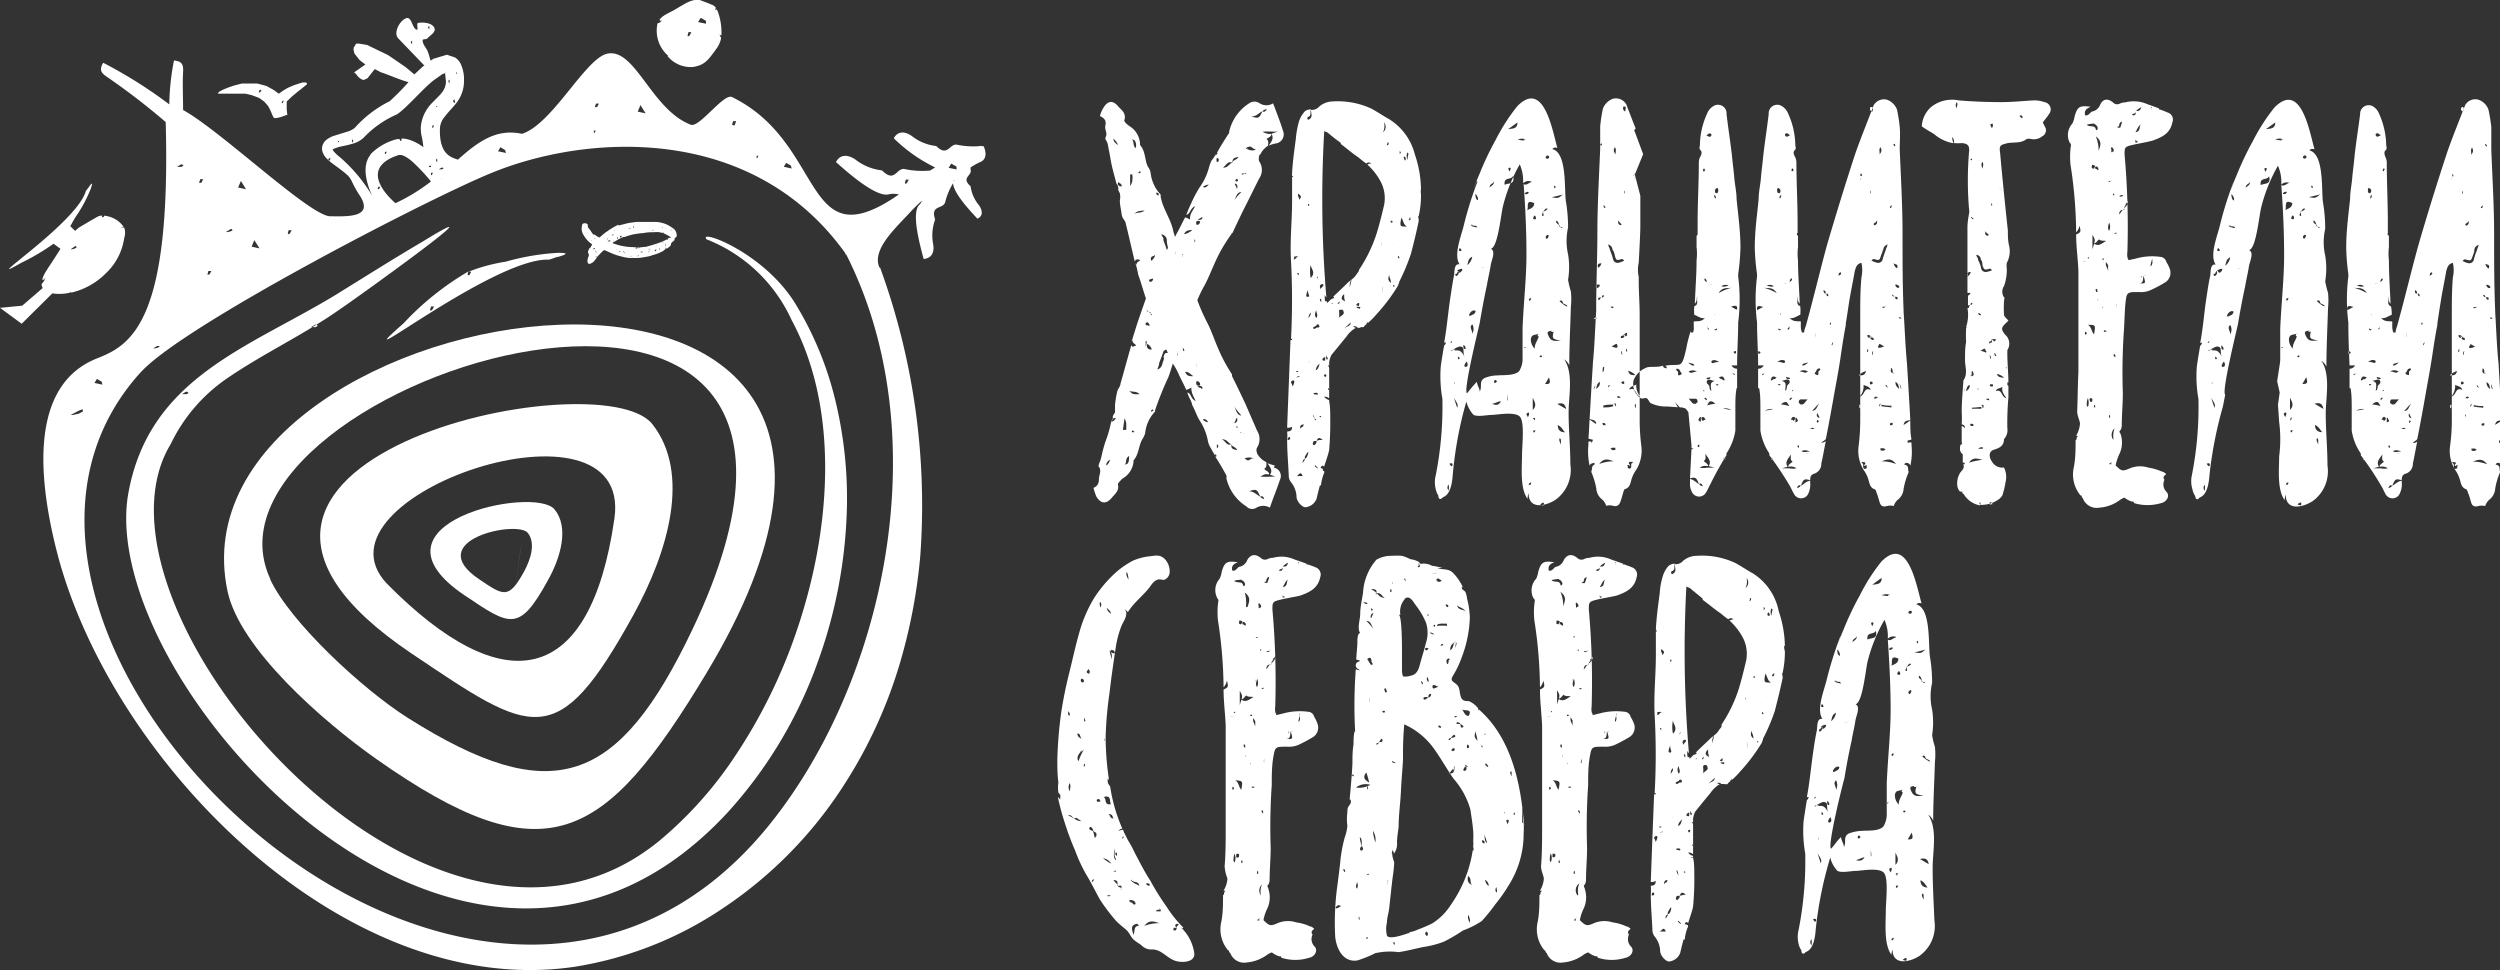
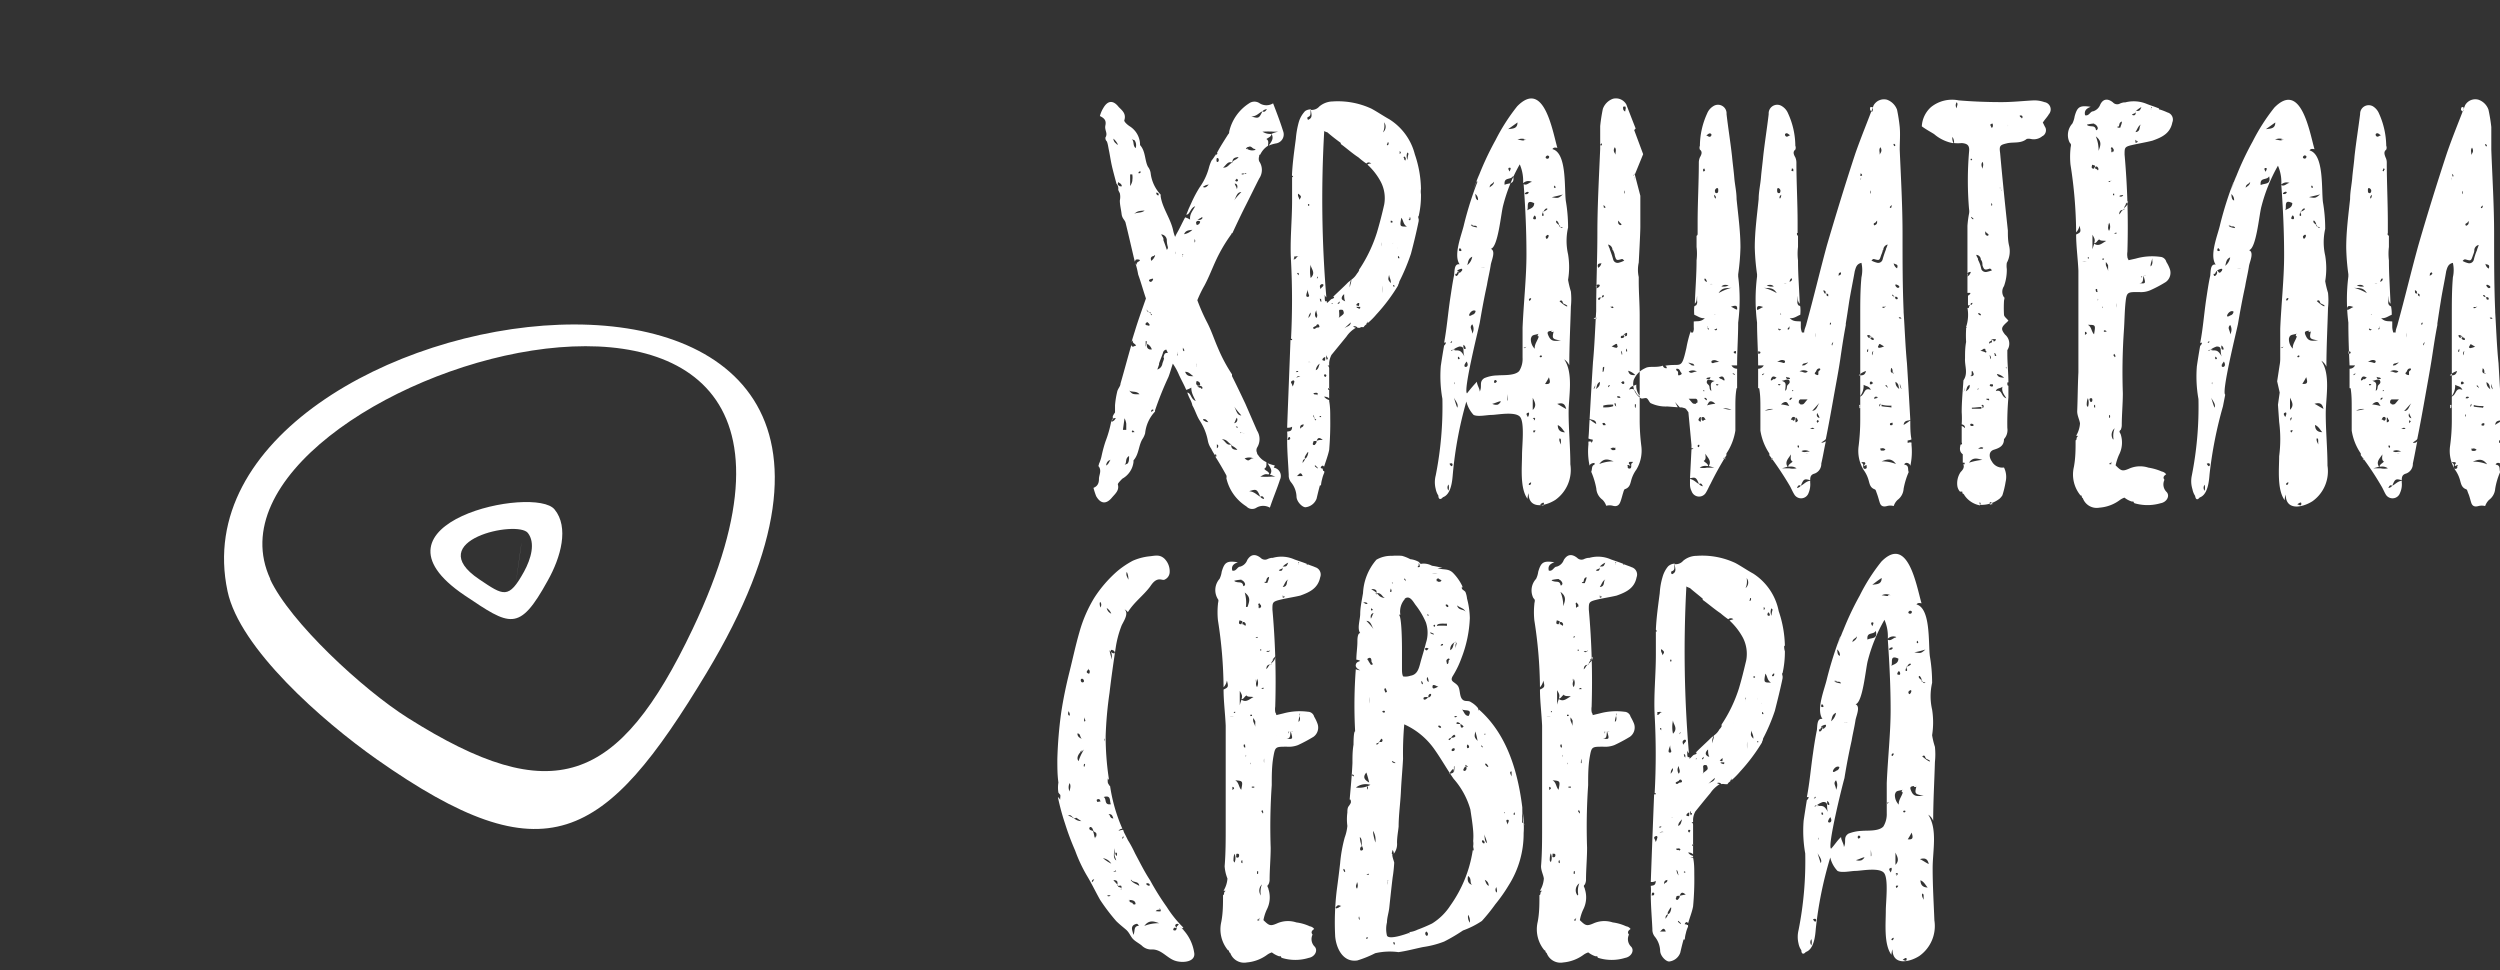
<svg xmlns="http://www.w3.org/2000/svg" viewBox="0 0 186.79 72.48">
  <rect x="0" y="0" width="186.79" height="72.48" fill="#333333" stroke="none" />
  <defs>
    <style>.cls-1{fill:#fff;fill-rule:evenodd;}</style>
  </defs>
  <title>01лого белый</title>
  <g id="Слой_2" data-name="Слой 2">
    <g id="_1" data-name="1">
-       <path class="cls-1" d="M30.74,48.82c9.08,6.11,10.88,7.49,16.6-2.9,2.61-4.75,4.28-10.57,1.4-14.23-3.88-4.93-39.42,2.72-18,17.13Zm-1.83-5.21c-6.21-6.55,18.39-14.86,17-4.89C44.1,51.38,37.62,52.43,28.91,43.61Z" />
      <path class="cls-1" d="M17,44.17c.9,4.27,7.08,9.7,11.16,12.57,12.59,8.85,17,6.21,24.63-6.46C76,11.72,12.18,21.5,17,44.17Zm3.2-.9c-6.89-14.79,48.54-32,31.55,3.73-5.55,11.67-10.48,13.45-21.26,6.65C27.12,51.53,21.66,46.47,20.18,43.27Z" />
-       <path class="cls-1" d="M52.28,0c-.61-.07-1,.22-1.86.72-.27.16-.6.3-.83.46a1.12,1.12,0,0,0-.33.32h.22c-.19.19-.28,0,0,0a.51.51,0,0,1-.35.24,2.48,2.48,0,0,0,.73,2.37c.06,0,.12,0,0,.06A2.23,2.23,0,0,0,51.82,5c.84-.15,1.09-.5,1.73-1.39a1.94,1.94,0,0,0,.33-.77c-.05-.08-.08-.19-.13-.25l.15.06A4.54,4.54,0,0,0,53.68,1a1.81,1.81,0,0,0-.13-.31l0,0h0c-.09.12-.11,0-.12,0a.22.22,0,0,1,.07-.09,1,1,0,0,0-.2-.2L52.84.21,52.28,0ZM71.06,12.24l-.18.3.59.12,0-.21-.36-.21ZM52.39,1.35l.36.21,0,.21-.59-.12.18-.3Zm6.35,10.82-.18.29.59.13-.06-.22-.35-.2ZM47.85,7.85l-.2.49.59.13-.39-.62ZM37.39,11l-.18.3.59.13-.06-.22L37.39,11ZM19,17.94l-.2.49.59.13L19,17.94Zm-1-4.42-.21.49.59.13L18,13.52ZM7.24,28.31l-.18.3.59.13-.05-.22-.36-.21ZM32.08,12.38l0,0s-.06.11,0,.1l.12,0a.15.15,0,0,0,0-.09s0,0-.06,0Zm0-10.2,0-.07,0-.19-.1.11.06.13.06,0ZM30.79,3.29l0-.07,0-.19-.1.1.06.14.06,0ZM34.15,5.5l0,0,0-.08h-.07l0,.08,0,0Zm-.56.71,0-.08,0-.19-.1.11.06.14.05,0ZM34,7.68l0-.07-.05-.19-.1.11.06.14Zm-1.81,5.4.07,0,.09-.17h-.15l0,.15,0,.05Zm.4-1.23v.06s0,.14,0,.16l.08,0,0-.16,0,0Zm.48.67,0,0v0h0l-.07,0-.21.13h.08l.16,0,.11-.06Zm-.06.89,0,0,0-.09H33l0,.07v0Zm-.72-3.86.06,0,.09-.17h-.14l0,.15,0,.05ZM5.65,18.38l0,0,0,0h0l-.1.05-.27.2h0l.1,0,.21-.06.15-.1Zm18,5.88,0,0,0,0,0,0-.11,0-.29.18h.11l.22,0,.16-.09ZM11.84,25.85l0,0,0,0,0,0-.1,0-.29.18h.11l.22-.05.16-.08ZM14,29.27l0,0,0,0,0,0-.11,0-.29.18h.11l.22,0,.16-.08ZM6.19,30.74l0-.08,0-.06-.09,0-.2.08L5.28,31l0,0,.19,0,.41-.09.29-.15Zm26-7.53.1-.05.14-.26-.22,0-.07.21,0,.08ZM25.33,10.62l0,0,0-.08h-.07l0,.08v0Zm3.42.89.06,0,.09-.17h-.14l0,.15,0,0Zm-.5,2.62.07,0,.09-.18-.14,0-.05.14,0,.05ZM24.55,12l.07,0,.09-.17h-.14l-.05.15,0,.05Zm1.83-1.34,0-.07,0-.19-.1.11.06.13.06,0Zm-11.44,3,.1,0,.14-.27-.22,0-.07.21,0,.08Zm.61,6.85.1,0,.14-.26-.22,0-.06.21,0,.08Zm6-3,.1-.05.14-.26-.22,0-.07.22.05.07Zm-4.24-.4,0,0,0,0-.05,0-.1.05-.29.18H17l.22-.05.16-.08Zm-3.69-4.82,0,0,0,0,0,0-.11,0-.29.18h.12l.21,0,.16-.09Zm7.43-4.58.06,0,.1-.18H21.1l-.05.15,0,.06Zm-1.68-.81.07,0,.1-.18h-.15l-.05.15,0,.06ZM32.63,8l0,0,.05-.08h-.08l0,.08,0,0Zm18.75-5.3,0-.08.06-.22.22,0-.14.26-.1.06ZM44.51,8l.1,0,.14-.26-.22,0-.07.21,0,.08Zm-.16,1.93.07,0,.09-.17h-.14l0,.14,0,.06Zm12.17,1.88.06,0,.09-.17h-.14l0,.15,0,.05ZM54.79,9.36l.1,0L55,9.05l-.22,0-.07.21,0,.08Zm12.87,4.37.1-.05.14-.26-.22,0-.06.21,0,.08ZM65.76,20a51.84,51.84,0,0,1,3,21.53,40.9,40.9,0,0,1-1.49,7.91,35.21,35.21,0,0,1-4.83,10.14A31.43,31.43,0,0,1,54,67.87a27.48,27.48,0,0,1-11.11,4.37C25.68,74.76,8.18,56.79,4.22,41.11c-1.39-5.52-2-12.41,3.1-14.36,2.53-1,5.47-2.83,5.06-17.63A50.63,50.63,0,0,0,8,5.75c-.45-.3-.6-.53-.29-1.06A34.42,34.42,0,0,1,12.65,7.8,17.85,17.85,0,0,1,13,4.52c.62.06.71.32.68.87-.05.86,0,1.85,0,2.83,2.81,1.54,9.49,7.94,11,7.94,1.18,0,3.38.16,2.14-1.64-.41-.64-.49-.92-.63-1.15l0,0h0c-.15-.25-.39-.45-1.21-1.05a3.66,3.66,0,0,1-.63-.54,1.17,1.17,0,0,1-.2-.31.85.85,0,0,1-.09-.38.78.78,0,0,1,.12-.4.82.82,0,0,1,.23-.26,1.86,1.86,0,0,1,.5-.27l1-.31a1.63,1.63,0,0,0,.59-.29,8.65,8.65,0,0,1,2.62-2,18.94,18.94,0,0,0,1.4-1.42c-.71-.2-1.37-.51-2.06-.74L28,5.16l0,0-.52.66-.08.06-.25.1a1,1,0,0,1-.41-.27l-.06-.07-.1-.15-.05,0-.06-.09.83-.58-.43-.33L26.48,4l-.06-.26V3.57l.19-.31.07,0,.16,0,.59.1L29,4.12l1.3.89.66.55L31.56,5l.17-.14-.06,0-1.92-2c-.36-.38.07-1.26.55-1.48s.46.71.83.84c.17.06-.06-.49.12-.51.41-.06,1,0,1.19.34s-.3.58-.52.83c-.08.09-.35,0-.34.15,0,.3.27.54.38.82s.14.45.21.68l.22-.14,1-.3.6.2a1.17,1.17,0,0,1,.43.48A2.74,2.74,0,0,1,34.67,6a2.68,2.68,0,0,1-.59,1.72c-.27.35-.57.62-.85,1a1.44,1.44,0,0,0-.36.86c-.07,2,.86,2.17,1.34,2.35C35.74,10.56,37.1,9.59,39,10c2.31-.74,4.79-5.75,6.43-6,2.06-.35,3.27,4.22,6.19,5.32.63.24,2.46-2.37,3.07-2.07,7.08,3.46,5.21,12.31,12.47,7.28a1.64,1.64,0,0,0-.8,0c-1,.18-3.14-1.75-3.9-2.42.33-.62.91-.55,1.44-.2a3.89,3.89,0,0,0,2,.82c1,1,1.06-.26,1.73-.09a6.31,6.31,0,0,0,1.78.11l.07,0,.39-.24a11.58,11.58,0,0,1-3.09-2.18c.31-.57.85-.51,1.33-.18a3.58,3.58,0,0,0,1.84.76c.88.88,1-.25,1.59-.09a6,6,0,0,0,1.64.1c.08-.05.12,0,.12,0l.19,0s.47.91-.28,1.2a4.82,4.82,0,0,0-.69.39.6.6,0,0,0,0,.16c.13.48-.75.58,0,1.25a2.78,2.78,0,0,0,.63,1.42c.26.38.32.8-.12,1-.47-.51-1.78-1.87-1.82-2.65a4.94,4.94,0,0,0-.58,1.38c-.13.6-1.14.19-.76,1.33a3.47,3.47,0,0,0-.14,1.89c.08.56-.1,1-.72,1.06-.22-.86-.92-3.28-.37-4a.81.81,0,0,0,.24-.35c-.23.2-.47.43-.73.7-1.11,1.23-3.06,2.91-2.44,4.29ZM21.44,8.58,21,8.74l-.33.08-.2,0-.1-.18-.17-.4-.16-.31-.29-.33-.38-.28-.56-.21L18.35,7l-.64,0L17.1,7h-.54l-.29,0,.08-.13.29-.16.41-.17.47-.16.56-.14.61,0,.53,0,.68.18.55.3.38.28.34-.24.34-.2.47-.2.62-.2h.26l.07.06,0,.08-.17.14-.26.21-.27.21-.43.36-.38.37v.57l.05.46ZM5.9,17l.78-.46.61-.35a1.15,1.15,0,0,1,.34-.09.14.14,0,0,0,0,.12s.11.07.15-.1h0v0a1.06,1.06,0,0,1,.31.05,1.94,1.94,0,0,1,1.14.77L9,17a2.64,2.64,0,0,1,.28,0,1.23,1.23,0,0,1,0,.79,4.49,4.49,0,0,1-1.36,2.62A5.36,5.36,0,0,1,5.3,21.87c.06-.1,0-.05-.09,0a3.43,3.43,0,0,1-1.3.05L1.62,24.19,0,23l1.66-.16,1.53-1.32a.62.62,0,0,1-.08-.31.94.94,0,0,0,.29-.5c-.33.28-.12.31,0,0l-.26.22a2.4,2.4,0,0,1,.22-.53c.2-.34.45-.7.69-1.07s.33-.52.47-.74L4,18.21v0a16.43,16.43,0,0,1-2.4,1.42c-3.48,2,4-2.86,4.79-5.28,0-.1.22-.3.25-.38.26-.37.29-.32.16.08a10.28,10.28,0,0,1-1.11,2.1c-.18.27-.3.51-.44.75h0l.36.35L5.9,17Zm26.3-3.44a14,14,0,0,1-2.65,1.62c-.56-.48-2.8-2.62.25-3.6,0,0,.13,0,.16,0a1,1,0,0,1,.23.07,3,3,0,0,1,.6.41,13.3,13.3,0,0,1,1.27,1.33l.14.17Zm-4.51-2c-.92,1.08.14,3.1.13,3.09a11.63,11.63,0,0,0-2.44-2.92,2.73,2.73,0,0,1-.46-.44.47.47,0,0,1-.07-.12s0,0,0,0v0l0,0a1.11,1.11,0,0,1,.27-.12c.28-.11.69-.16,1-.25l.29-.08a2,2,0,0,0,.75-.42,7.53,7.53,0,0,1,2.51-1.76C30.45,8,31.58,6.64,32.4,6l.65-.46.28-.1-.08,0,0,0,.07.64a1.3,1.3,0,0,1-.32.85c0,.06-.75.78-.85.9a3.24,3.24,0,0,0-.45.69,2.82,2.82,0,0,0-.26,1,3.07,3.07,0,0,0,.05.6,5.52,5.52,0,0,1,.14.86V11a3.41,3.41,0,0,0-1-.54,2,2,0,0,0-.59-.11H30l0,.1,0,.07H29.9l-.06-.14h0a1.65,1.65,0,0,0-.47.1,4.2,4.2,0,0,0-1.69,1.05ZM10.58,27.75c3.19-3.45,21-12.69,26-14.77,7.18-3,19.6-3.8,26.58,5.94,0,.06,0,.1.07.1,6.93,13.71,2.8,32.2-5.93,42.83-22,26.72-64.56-14.64-46.73-34.1ZM71.29,13.53a.13.13,0,0,1,0-.06l-.06,0ZM31.66,18c6.45-3.95-5.5,4.61-6.11,5-2.81,2-5.8,3.36-8.6,5.28l0,0a12.48,12.48,0,0,0-4.19,4.89C5.35,45.33,32.25,76.68,49.24,62.84a29.16,29.16,0,0,0,5.67-6.33A39.82,39.82,0,0,0,59.57,47c2.69-8,3-16.73-.41-23.06a11.68,11.68,0,0,0-6.37-6.06c-.67-.81,4.24.93,6.63,4.8a25.13,25.13,0,0,1,2.92,6.94,31,31,0,0,1,.94,8.18A36.32,36.32,0,0,1,61.05,49.6a33.26,33.26,0,0,1-6.69,11.11C34.73,81.89,7,50.7,9.6,36.79,11.18,28.24,18.52,26,25,22.08c2.22-1.37,4.43-2.77,6.68-4.09Zm12.83,1.39a2,2,0,0,1,.28-.36c.12-.12.22-.23.34-.33l.09,0c.22.1.43.2.66.29s.51.16.75.22a2.76,2.76,0,0,0,.4.06.34.34,0,0,0,.17,0l0,0h.08l0,0a3.71,3.71,0,0,0,.47,0,3.81,3.81,0,0,0,.47-.07,2.52,2.52,0,0,0,.46-.1c.16-.06.31-.09.46-.15a3,3,0,0,0,.41-.19l.17-.13c.05-.05.12-.05.17-.08l.16-.13a.21.21,0,0,0,.1-.16c0-.15.19-.21.27-.33a1,1,0,0,0,0-.13.32.32,0,0,0,.14-.12c.06-.1,0-.17,0-.27a.85.85,0,0,0-.13-.25A1.15,1.15,0,0,0,50.2,17a2.16,2.16,0,0,0-.54-.29,2.71,2.71,0,0,0-.63-.13l-.69,0c-.24,0-.48,0-.71,0a6.83,6.83,0,0,0-.79.11l-.38.1a.48.48,0,0,0-.17.05l0,0s0,0-.08,0l0-.05a3.36,3.36,0,0,0-.42.22,4.53,4.53,0,0,0-.4.26,3.27,3.27,0,0,0-.37.28l-.23.2-.17-.09c-.06,0-.18-.19-.27-.12a.12.12,0,0,1,0,0c-.14-.14-.22-.32-.34-.46a.23.23,0,0,1-.09-.18s0-.06,0-.09a.15.15,0,0,0-.09-.1.32.32,0,0,0-.27,0c-.09.07-.08.15-.09.25a.88.88,0,0,0,0,.28,1.45,1.45,0,0,0,.11.29,2.52,2.52,0,0,0,.37.49,2.25,2.25,0,0,0,.3.24l-.09.15c0,.07-.08.1-.12.15s-.06.13-.09.18A.26.26,0,0,0,44,19c0,.15-.08.27-.1.41s0,.37.21.29a.69.69,0,0,0,.35-.28Zm1.25-1.23c.21.07.44.15.66.2a4.54,4.54,0,0,0,.74.1h0s0,0,.08,0,.08,0,.06,0a2.77,2.77,0,0,0,.76,0s0,0,0,.07,0-.08,0-.08l.06,0,.12,0,.26-.07c.17-.05.34-.09.5-.15a5,5,0,0,0,.5-.18,1.9,1.9,0,0,0,.4-.21c.13-.11-.1.1,0,0a.56.56,0,0,1,.28-.1l-.09-.05a4.11,4.11,0,0,0-.51-.27.25.25,0,0,0,0-.07c-.06.1-.23,0-.3,0a1.56,1.56,0,0,0-.37,0c-.26,0-.52,0-.78.06a6.32,6.32,0,0,0-.73.09,4.56,4.56,0,0,0-.72.21s0,0,0,0a.11.11,0,0,0-.08,0s-.06,0,0,0a2.89,2.89,0,0,0-.67.36s0,0-.05-.06a.36.36,0,0,1,0,.07s0,0,0,0l-.1.08v0Zm4.48-1s-.08,0-.13.06a.26.26,0,0,0,.13-.06Zm-1.37,0a1.19,1.19,0,0,0-.16.08s.12,0,.16-.08Zm0,.06s0,0,0,0,0,0-.05,0,.05,0,.05,0Zm.68-.26a.13.13,0,0,0-.07.1.23.23,0,0,0,.07-.1Zm-4,1s0,0,0,0-.05,0-.05,0,.07,0,.05,0Zm.07,0h0c-.07,0-.17,0-.2.07h0l.1,0,.1,0Zm1.79-.56h0l-.05,0,.05,0Zm-1.06.34h0c.05,0,.16,0,.09-.15,0,.06-.14,0-.09.15Zm2-.76s0,0,0,0h0a0,0,0,0,0,0,0Zm-.64,0h-.08c0,.05,0,0,.08,0Zm-.55.12c-.07-.1-.08,0,0,0s-.16-.12-.21-.05a.54.54,0,0,1,.21.05Zm1.17-.3s-.06,0-.05,0,.07,0,.05,0Zm-1,.22s.08,0,.07-.09-.06,0-.07.09Zm.42-.31s0,0,0,0a.07.07,0,0,0-.08,0s0,0,0,0,.06,0,.07,0ZM46.36,17h0s.08,0,.13,0-.1,0-.13,0Zm-.45.15h0a.16.16,0,0,0,0,.14l0-.09v-.05s0-.05,0-.1,0,.09,0,.09a0,0,0,0,1,0,0s0,0,0,0Zm.9,0s0,0,0,0,0,0,0,0Zm1.57-.27s0-.07,0,0,0,0,0,0l0,0s-.07,0-.09,0ZM45,17.72h0s0,0,0,0h-.05l0,0Zm.71-.14s0,0,0,0a.06.06,0,0,0,.08,0s0,0,0-.05,0,0,.06-.05,0,0,0,0,0,.05,0,.06a.54.54,0,0,1-.11,0Zm.61-.1s0,0,0,0,0,0,0,0,0,0,0-.05,0,0,0,0Zm3.25-.65s.08,0,.1,0-.07,0-.1,0Zm-4.16.94h0a1.11,1.11,0,0,0-.07.16.2.2,0,0,0,.07-.16Zm.76-.05s-.07,0-.06.09.08,0,.06-.09Zm-.36.32s0,0,0,0,.06,0,0,0-.06,0,0,0Zm-1,.87h0s0-.05,0-.07,0,.08,0,.09l0,0s0,0,0,0Zm-.35-.3s0-.07,0,0,0,0,0,0l0-.06c-.06,0-.11,0-.16.05s.13,0,.17,0Zm0,.1a.82.82,0,0,1,.1.24c0-.09,0-.18-.1-.24Zm.22.29s0,0,0,0v0l0-.09,0,.07Zm-.11.26h0s0,0,0,0,0,0,0-.05-.05,0-.06,0h0s0-.05,0-.05,0,0,0,0,.06,0,.08,0Zm-.75-1.85s.08,0,.14,0a.33.33,0,0,0-.14,0Zm.54.46a.14.14,0,0,0,.11-.05.22.22,0,0,0-.11.05Zm4.11.73s0,0,0,0,0,0,.06,0-.06,0-.06,0Zm-.08,0h0c.07,0,.15.07.21,0h-.11l-.1,0Zm-1.86-.23h0s0,0,0,0Zm1.11.13h0c-.07,0-.16,0-.15.1,0-.05.14,0,.15-.1ZM46,18.63h0l.07,0c0-.06,0,0-.07,0Zm.54.12c0,.12.06.07,0,0s.1.18.18.14a1.24,1.24,0,0,1-.18-.14Zm-1.18-.21s.05,0,.06,0-.07,0-.06,0Zm1,.21s-.09,0-.11.05.08,0,.11-.05Zm-.51.11s0,0,0,0,.06,0,.08,0,0,0,0,0-.06,0-.07,0Zm1.34.27h0a.29.29,0,0,0-.14,0,.15.15,0,0,0,.14,0Zm.47,0h0a.2.2,0,0,0,.08-.11.23.23,0,0,0-.07.07s0,0,0,0-.07,0-.06.09,0-.08.06-.08,0,0,0,0Zm-.83-.36s0,0,0,0-.06,0,0,0Zm1.93.26s0,0,0,0,0,0,0,0a.05.05,0,0,0,0,0l0,0Zm-.7-.18s0,0,0,0a.07.07,0,0,0-.06,0s0,0-.06,0-.05,0-.07,0,0,.05,0,0,0-.05,0-.05.09,0,.12,0Zm-.6-.15s0,0,0,0a.13.13,0,0,1,0,0s-.05,0,0,0,0,0,0,0ZM44.24,18a.08.08,0,0,0-.1,0s.07,0,.1,0Zm4.18.85h0s.1-.06.13-.11a.21.21,0,0,0-.13.11Zm.67,0h0s0,0,0,0,0,0,0,.06l0,0Zm-1.38-.3s.07,0,.09-.06-.09,0-.09.06Zm1,.09h0a0,0,0,0,0,0,0s0,0,0,0Zm.34,0h0s0,0-.06,0,0,.06,0,.05,0,0-.06,0,0,0,0,.06.09,0,.1-.06,0,0,0,0,0,0,0,0Zm-.84-.2h0s-.06,0,0,0,0,0,0,0Zm1.31-.36h0a.06.06,0,0,0,0,.08s.06-.06,0-.08,0,0,0,0Zm-.47.11s0,0,0,0,0,0,0,0,0-.05,0,0Zm.21.38c.06,0,0,0,0,0s0,0,.06,0l0,0a0,0,0,0,0,0,0s0,.08-.06.1Zm.46-.06h0s0,0,0,0a.19.19,0,0,0,0,.07s.11,0,.15,0-.13,0-.13-.1Zm-.77-.06s0,0,0,0,.07-.08.11-.11-.07.1-.14.12Zm.79-.05a.75.75,0,0,1,0-.26c0,.08-.1.16,0,.26ZM49.63,18h0v0s0,.06,0,.09l0-.07Zm.19-.19s0,0,0,0,0,0,0,0,0,0,0,.05,0,0,.07,0h0s0,0,0,.06a0,0,0,0,0,0,0s0,0-.07,0ZM30.15,24.16A21.23,21.23,0,0,1,35,20.28l-.07.2.05.08.09,0,.14-.26-.2,0h0a13.12,13.12,0,0,1,2.78-.75,18,18,0,0,1,3.92-.66c.7,0,.76.08,0,.3-.15,0-.58.21-.74.21C36.81,19.28,25.09,28.61,30.15,24.16Z" />
      <path class="cls-1" d="M93.2,34.24h0ZM175.55,29h0c0-.5,0-.95,0-1.45a.45.45,0,0,0,.41-.25h-.41c-.05-1.08-.09-2.12-.09-3.2a13.68,13.68,0,0,1,0-3.44v-.17a16.84,16.84,0,0,1-.16-2c0-1.21.16-2.41.29-3.62,0-.54.12-1.08.16-1.58s.13-1.07.17-1.61c.12-1.08.29-2.12.42-3.16a.64.64,0,0,1,.95-.58,1.15,1.15,0,0,1,.46.54,6.05,6.05,0,0,1,.54,2.41.38.38,0,0,1,0,.29c-.21.16-.13.37-.05.58a.84.84,0,0,1,.09.37c0,1.5.08,3,.08,4.53v.75h0c0-.05,0-.05,0-.05s0,.05,0,.05v0c-.05.12,0,.16.08.21v.7s0,0,0,.08,0,.05,0,.05a4.1,4.1,0,0,0,0,1c0,1.08.08,2.16.12,3.24h0c-.16-.16-.12-.37-.16-.58v.37c0,.09-.05.21.08.34s.08,0,.12.08a2.6,2.6,0,0,1,.05.62c-.25.09-.46.29-.79.25.29.29.54.21.83.25v.42a1.49,1.49,0,0,0,.08.41.35.35,0,0,1,.17,0c0-.25.12-.45.16-.66.54-1.95,1-3.91,1.54-5.86.66-2.28,1.37-4.57,2.12-6.85.41-1.2.91-2.41,1.37-3.61a.87.87,0,0,1,1-.42,1.21,1.21,0,0,1,.75.75,12.41,12.41,0,0,1,.21,1.29c0,.54,0,1.12,0,1.7.08,2.12.21,4.19.21,6.27s0,3.86.08,5.77v.09c.08,1.28.12,2.57.25,3.82.08,1.41.16,2.82.25,4.23-.17.09-.46,0-.5.38.16-.13.37-.21.5-.34h0c0,.5,0,1,.08,1.42a.79.79,0,0,1-.29.08s0,.12,0,.16.08,0,.08,0,.13,0,.21,0v.17a5.25,5.25,0,0,1-.08,1.58c0-.17-.25-.29-.38-.21s-.08.12,0,.12c.29.09.17.34.25.54a5.21,5.21,0,0,0-.37,1.25,1.14,1.14,0,0,1-.46.83,1.21,1.21,0,0,0-.29.46,1,1,0,0,0-.5,0c-.29.08-.46,0-.54-.25s-.12-.46-.21-.67-.08-.29-.16-.33c-.33-.12-.38-.37-.46-.66a2.4,2.4,0,0,0-.37-.79,2.68,2.68,0,0,1-.38-1.79,14.09,14.09,0,0,0,.13-1.95V29.63c.37-.17.25-.71.79-.5-.13-.29-.33-.25-.54-.38a1.3,1.3,0,0,1-.25.84c0-2,0-4,0-6,0-1,0-1.91.08-2.87a2.49,2.49,0,0,0,0-1.08c-.37.08-.42.37-.5.62-.12.75-.29,1.5-.41,2.29-.09.54-.17,1.08-.25,1.62v0s0,0,0,0v.12a0,0,0,0,1,0,0c-.17.83-.29,1.7-.42,2.53s-.33,1.91-.5,2.87-.37,2.07-.58,3.11a0,0,0,0,1,0,0c-.08.13-.25.17-.33.29.12,0,.25,0,.33-.12-.12.58-.21,1.12-.33,1.66a.77.77,0,0,1-.5.75c-.29.08-.33.25-.33.5-.46-.13-.5-.09-.71.41,0,0,0,0,0,0h0c-.17-.08-.21,0-.29.17a.4.4,0,0,0,.29-.17h0l0,0c.21-.08.38-.33.71-.37v.12a1.53,1.53,0,0,1-.13.79.59.59,0,0,1-1.08.09c-.12-.21-.2-.42-.33-.63A22.44,22.44,0,0,0,176.38,34h0a.16.16,0,0,0,0-.13,4.15,4.15,0,0,1-.67-1.7c0-.54,0-1.12,0-1.66s0-1-.08-1.5Zm7.56,1.25h0v0s-.05,0-.05.08a.27.27,0,0,1,0,.17s.09,0,.09-.08,0-.13,0-.17v0Zm.08-16.78a.15.15,0,0,0,0-.12c0-.05,0-.09,0-.09h0a.27.27,0,0,1,0,.17v0Zm.12-.33s0-.08-.08-.13,0,0,0,.09,0,.08.08.08,0,0,0,0ZM184.06,8s-.08,0-.12,0a.26.26,0,0,0-.05.25s.05,0,.09.08.12-.16.08-.29ZM184,14.51c0-.08,0-.17,0-.25a.18.18,0,0,0,0,.25Zm.45,2-.08.09c0,.08-.21.08-.16.2s.08.05.08.05a.22.22,0,0,0,.16-.21V16.5Zm-.16,2.16h0Zm.41-7.64c-.16.21,0,.42-.08.58.08-.16.25-.29.08-.58Zm.17,7.69c0,.12-.08.29-.12.41-.13.37-.13.37-.54.25h-.05s-.08,0-.16.12a1.66,1.66,0,0,0,.45.17.35.35,0,0,0,.38-.25,4.4,4.4,0,0,1,.25-.75v.05h0v-.09a3,3,0,0,0,.12-.33.42.42,0,0,0-.33.42Zm.83,3.53h0c0-.09,0-.17-.12-.21l-.05,0c0,.12.09.12.17.17h0v0c.13,0,0,.25.25.16v0c0-.21-.12-.16-.25-.16Zm-.08,5.56c0-.08,0-.25-.13-.29,0,.16-.08.29.09.37s.12,0,.16,0-.08,0-.12,0Zm-.09,3.82s-.12,0-.12.08,0,.09.08.09.13,0,.13-.09,0-.12-.09-.08Zm0-1.16a.15.15,0,0,1,.05-.13c-.25,0-.5,0-.75-.08h0v.12c.25.05.46.05.7.09ZM185,22.94c-.09,0-.13,0-.17,0s0,.09,0,.09.12,0,.21-.09,0-.08,0,0Zm-.34,10.55v0s0,0,0,0v.08a0,0,0,0,1,0,0h0c0,.08,0,.12.13.12h.08s.08,0,.17-.08a.3.3,0,0,0-.34-.08Zm0-3.24s0-.08,0-.08-.08.08-.08.12,0,0,0,.08.08-.08.08-.12Zm.25-4.36-.29-.17h0c-.08,0-.08.13-.13.17s0,.12.09.12a1.29,1.29,0,0,0,.37-.12Zm.25-2.2v0Zm0,5.19a.09.09,0,0,0-.08-.08s-.08,0,0,.08.08,0,.08.08.08,0,0-.08Zm.33-13.54-.12.13a.12.12,0,0,0,0,.08.12.12,0,0,0,.13-.13.11.11,0,0,0-.05-.08Zm.21-4.57,0,0s-.08,0,0,.08a.09.09,0,0,0,.08.09.09.09,0,0,0,0-.13Zm0,8.93,0,0a.48.48,0,0,0,.25.37c.08-.25,0-.29-.21-.33Zm.33.17v-.09h0v0c0,.12,0,.25,0,.37h0v-.33Zm-.16,1.41c-.09,0-.13,0-.09.08a.35.35,0,0,0,.17.17s.12,0,.12-.08-.12-.13-.2-.17Zm.25,2.45s-.09,0-.09,0v0s0,.09.13.09,0,0,.08,0l-.12-.12Zm.12,5.36c0-.13-.08-.25-.12-.42,0,.17,0,.29.12.42Zm-.17,0c-.08-.17,0-.38-.29-.54,0,.29.13.41.29.54Zm-.24,5.6c-.38-.5-.71-.33-1.08-.2a2.86,2.86,0,0,1,1.08.2ZM184.39,34h0Zm0-4.28h0a.14.14,0,0,0,.08,0h0c0-.08-.08-.08-.12-.08a.11.11,0,0,0-.12.12s0,0,.16,0Zm-.16,1.33s0-.08,0-.08h-.05v.16s.05,0,.05-.08ZM184,28.71s.08-.08.12-.08l-.12-.12c-.08,0-.13,0-.13.12s.05.08.13.08Zm.12-2.49a.33.33,0,0,0-.08.33,1.3,1.3,0,0,0,.08-.33Zm-.29-1.08a.27.27,0,0,0,.17,0s0,0,0,0v0h0a.23.23,0,0,0-.08.13s0,.08.12.12a.17.17,0,0,0,.13,0v0c0-.17-.09-.17-.17-.17v0h0s0-.08-.08-.12-.13-.09-.21-.05,0,.05,0,.09.08.12.16.12Zm-.16,9.68c-.09-.13-.17,0-.25,0h0a.19.19,0,0,1,0-.09c0-.08.17-.12,0-.2h-.21c0,.08.09.08.13.16v.13h0c0,.08,0,.21.12.21s.17-.09.13-.21Zm0-8.52c.08,0,.08-.08.08-.12v-.12a.58.58,0,0,0-.08.12v.12Zm-.09,1.42a1.27,1.27,0,0,0-.54.33c.29,0,.46,0,.54-.33Zm-2.07-7.1a1.4,1.4,0,0,0,.2-.13c.05-.08,0-.08,0-.12s-.16,0-.16.12v.13ZM181,25.81s0,0,.08,0a.84.84,0,0,0,.08-.29s0,0,0,0h0c0,.08-.17.16-.08.29Zm-.13-1.54s.13,0,.13-.08a.19.19,0,0,0,0-.09.1.1,0,0,0-.09.09s0,0,0,.08Zm-.33-2.33a.13.13,0,0,1,.12,0h0v.12s.08.08.12.08,0,0,0-.08,0-.08-.08-.12h-.13a.25.25,0,0,0,0-.17s-.08-.08-.12-.08,0,.12,0,.2ZM179,36.35h0Zm-3.49-9.92s.12,0,.12-.08,0-.05-.08-.09-.08,0-.08.09a.14.14,0,0,1,0,.08Zm-.13-3.28c.13,0,.25-.13.46-.21-.33-.12-.5-.12-.46.21Zm.88-10.88v0h0v0Zm-.17,9.05a.8.8,0,0,0,.54.08c-.17-.16-.33-.12-.54-.08Zm-.25.17a4.06,4.06,0,0,1,1,.41c-.29-.5-.71-.33-1-.41Zm.79,6.85c.08,0,.12-.08.21-.12-.21-.13-.34-.13-.42.08s.08.12.21,0ZM177,14.05c-.08,0-.08.09-.08.17s0,.21.12.21.09-.09.13-.13a.23.23,0,0,0-.17-.25Zm.13,9.43s.08,0,.08,0,0-.08,0-.13h0a0,0,0,0,0,0,.05s0,.08,0,.12Zm.08-8.93c-.08.09-.17.17-.08.29a.39.39,0,0,0,.08-.29Zm-.13,10H177v.08a.17.17,0,0,0,.13.05h0l.08-.09s-.08,0-.17,0Zm.3-12.21s0,0,0-.16c0,.16,0,.29,0,.37s0-.13,0-.21Zm-.5,14.7a1.21,1.21,0,0,1,.5.08.11.11,0,0,0,.12-.12.09.09,0,0,0-.08-.08c-.25-.09-.42.12-.54.12Zm.12,1.7s0,.05.08.05a.1.1,0,0,0,.09-.09l-.17,0s0,.08,0,.08Zm.5.46c.17-.08.12-.25.17-.37s.25-.17.16-.38-.37,0-.58,0c0,0,0,0-.08,0s0,0,.08,0c.33.13.33.17.25.79Zm0-19.18s0,0,0,.08c.12.25.29,0,.42,0-.13,0-.21-.21-.38-.12Zm.62,2.78v-.08a0,0,0,0,0,.05-.05c0-.08-.05-.08-.09-.08s0,.13-.08.17v0Zm-.12,8c-.08,0-.12.13-.17.25.09,0,.25-.12.17-.25Zm-.37.42h-.21v0a.38.38,0,0,1,.21,0Zm.2,3.15h0v0a.62.62,0,0,1-.12.17v.08h0s.08,0,.08-.12v-.09Zm-.25,3.78c0,.17.09.17.17.17h.13c0-.17-.21-.08-.3-.17Zm.3,1.66s0,.09,0,.09a.81.81,0,0,0,.16-.17.15.15,0,0,0-.12,0s-.08.08-.08.12Zm.16-.66a.14.14,0,0,0,0,.08v0a.09.09,0,0,0,.08-.08s0-.08,0,0Zm.08,2c-.08,0-.12.09-.16.17s.08,0,.12.08.17,0,.17-.12a.12.12,0,0,0-.13-.13Zm1.08-4.07a2.14,2.14,0,0,1-.33.09s-.08.08-.08.12.12,0,.16,0,.17-.13.25-.17Zm-.62.67c.29,0,.42.21.62,0a.61.61,0,0,0-.62,0Zm1.21-3v.46a1,1,0,0,0,0-.34v-.12Zm.29,2.78c-.17,0-.21.12-.25.21s-.21.16,0,.25.16,0,.16-.17.21-.12.13-.29ZM180,31.62l.12-.12c0-.05-.08-.09-.12-.09l0,.09s0,.08,0,.12Zm.17-.37c-.05-.13-.13-.25-.17-.38-.08.21,0,.34.17.38Zm0-1.13c-.21.21-.38.42-.54.59.33,0,.37-.38.54-.59ZM179.7,32c-.08-.08-.17,0-.29,0h0c.12.05.25.09.33,0Zm-.41,1.87a.45.45,0,0,1-.21,0v0Zm.12-.12h0a.65.65,0,0,0-.62-.05c.2.17.41,0,.62.05Zm-.66-3.53c.12,0,.16,0,.24-.09s.13-.16.25-.29h-.54a.18.18,0,0,0-.12.17c0,.08,0,.12,0,.12s.08,0,.13.09Zm-.21,3.24s.08-.09,0-.17a.14.14,0,0,0-.08,0s0,0,0,.08v0a.1.1,0,0,0,.08.09Zm-.13-2.2h0c0-.05,0-.05-.08-.05v.34a.16.16,0,0,0,.13-.05c.12-.08-.05-.16-.05-.24Zm-.54,3.73a1.22,1.22,0,0,0,.54,0h0a.71.71,0,0,0-.54-.12h-.08c0-.17.21-.25.33-.38-.2-.12-.12-.33-.12-.54-.17.29-.5.54-.25.92l-.42.12Zm0-4.65c-.09-.12-.13-.25-.21-.29s-.25,0-.42.17a2.94,2.94,0,0,1,.63.12Zm-.75,3h-.58v0h.58v0Zm-.58,1h.08v0c0-.05,0-.09,0-.09s0,0-.09,0a.15.15,0,0,1,.05.13Zm.12-3.78a1.08,1.08,0,0,0-.62.12,3.39,3.39,0,0,0,.62-.12ZM175.88,28s.08,0,.12-.09h0s0,0,0,0h0a.21.21,0,0,0-.16.08s0,.09.08,0Zm-9-14.4a26.52,26.52,0,0,0-1,3.17c-.16.75-.83,2.3-.33,3-.41-.08-.37.5-.41.83-.13.58-.21,1.17-.3,1.75-.16,1.08-.24,2.2-.45,3.28.29-.13,0,.25,0,.2-.09.5-.17,1-.25,1.54a9.6,9.6,0,0,0,.12,2.45,26.43,26.43,0,0,1-.5,5.73,2,2,0,0,0,.05,1,1.38,1.38,0,0,0,.2.5c.05.29.17.33.34.12.62-.21.7-1.24.74-1.74a30.73,30.73,0,0,1,1-5.07h0l.17-.87c-.29-.17.83-4.69.95-5.27.17-1,.33-1.87.54-2.83.08-.5.21-1,.29-1.54.08-.37.38-1,0-1.16.54-.12.75-2.61.92-3.24a12.28,12.28,0,0,1,1.24-3.07,3.11,3.11,0,0,1,.25,1.41.58.58,0,0,1,.62-.12c-.2,0-.2,0,0,0-.2,0-.37.29-.62.16.13,1.75.21,3.49.21,5.24s-.21,3.61-.29,5.48c0,.75,0,1.53,0,2.24a2.65,2.65,0,0,1-.05.52h0l-.18,1.18.19.84-.13.91.09,1.29a10,10,0,0,1,0,2.56c0,.91-.17,2.49.41,3.28a1.31,1.31,0,0,1,.08-.42c0,1.21,1.21,1,2,.5a2.75,2.75,0,0,0,1.12-2.66c0-1.28-.13-2.57-.13-3.9,0-1.16.38-2.91-.33-3.94a1,1,0,0,1,.38.45c0-1.45.08-2.95.12-4.4a5.25,5.25,0,0,0,0-1.12,6.87,6.87,0,0,1-.21-.87,5.85,5.85,0,0,0,0-1.91,4.5,4.5,0,0,1,0-2,11.59,11.59,0,0,0-.17-2c-.12-1,.09-3.57-1-3.86.08-.13.2-.13.37-.09-.37-1.28-1-5.15-3-3.11a14.72,14.72,0,0,0-1.62,2.53,22.37,22.37,0,0,0-1.41,3.08c-.71,1.84.62-1.7,0,0Zm-2.16,23.07a.37.37,0,0,1,0-.45.87.87,0,0,1,0,.45Zm4.57-24.12c.16,0,0,.21,0,.29-.09-.13-.17-.29,0-.29Zm.25.62c.16.66-.34.5-.63.66-.08-.62.46-.33.63-.66Zm-1.75.87c0-.29.21-.25.33-.45,0,.29-.33.37-.33.45Zm-.5,6a.16.16,0,0,1,.13,0h-.25a.15.15,0,0,1,.12,0Zm-.37-5.06c-.21-.07-.17-.32-.21-.48a.55.55,0,0,1,.21.5v0Zm-.29,1.81c0,.25.29,0,.37.25-.12,0-.7-.13-.37-.25,0,.25-.12,0,0,0Zm0,6.78c-.5.33-.08-.5.25-.29a.31.31,0,0,1-.25.29Zm0,1.41c0-.33-.25-.45,0-.7a.67.67,0,0,1,0,.7Zm0-5.75a1,1,0,0,1-.37.63c.08-.29.08-.5.37-.63Zm-.66,6.58a.34.34,0,0,1,.17.3c-.21.08-.17-.21-.17-.3.17,0,0,0,0,0ZM166,20.23c-.21.33-.25,0-.34,0s.54-.33.34,0c-.05.12.08-.09,0,0Zm-.34-1.57s0-.08.09-.12c.29.29-.13.25-.09.12s0,.13,0,.05v-.05Zm-.16,1.79a1,1,0,0,1,.12-.21c.13.21-.16.5-.21.33s0-.08.09-.12,0,0,0,0ZM165,25.52c.13-.09.09.16-.08.08,0,0,.08,0,.08-.08s0,0,0,0Zm0,9.3a.62.62,0,0,1-.12-.17c.33-.16.25.25.12.17Zm.46-4.36c-.09-.21-.17-.5-.25-.75.12.25.37.5.25.75Zm-.17-1.91c0-.09,0,.12,0,.16a.12.12,0,0,1,0-.16Zm.25-1.71c-.08-.12,0-.16,0-.2.13.12.13.2,0,.2,0,0,0,0,0,0Zm-.5-.62a1.68,1.68,0,0,1,.58-.33c.46,0,.21.33.38.75-.29-.5-.38-.5-1-.42,0-.16.71-.08,0,0Zm1,1c0-.09.08-.13.12-.21.29.5-.33.5-.12.21,0-.05-.13.12,0,0Zm4.44-1.25s-.08,0-.08,0,.29-.08.25-.08-.13.12-.17.12.08,0,0,0Zm.25,4.86c.17-.08.08.25,0,.33,0-.08-.21-.25,0-.33s-.17.08,0,0Zm.08-9.47h-.12c.12,0,.29,0,.12,0Zm.09,14.87c-.13,0-.13-.09,0-.17s.08.08,0,.17,0,0,0,0Zm0-13.79c-.09.08-.13-.12,0-.16s.08.08,0,.16,0,0,0,0Zm.2,8.85s0,0,.09-.09,0,.21-.05.21,0-.08,0-.12,0,0,0,0Zm0-.67v-.91c.13.29.34.58,0,.91Zm.21,1.54a.55.55,0,0,1-.12.16c-.17-.24.12-.16.12-.16Zm.63,5.52c0,.17-.25,0-.3,0,.13-.08.34-.25.3,0,0,0,0-.08,0,0Zm.08-9a4.91,4.91,0,0,0,.29-.5c.12.38.12.54-.29.5Zm.16-11.13c.25-.08,0,.42-.08.25s0-.17.08-.25-.08.08,0,0Zm.92,15.2c.16,0,.08.21.12.46-.12-.21-.16-.34-.12-.46Zm-.13-1c.29.13.38.38.54.54-.29,0-.54-.12-.54-.54Zm.63-1.2c-.25-.13-.42-.25-.67-.38.42-.12.58,0,.67.38Zm-.21-7.89c-.08,0,.33.12.29.21s-.5-.29-.58-.38c.25-.16.21.13.29.17Zm-.33-5.86c-.09-.08-.25-.16-.21-.29s.25.21.21.33.41.13.25.17-.17-.17-.25-.21Zm-.34-2.95c.13.09.09.25,0,.17s0-.08,0-.17,0,0,0,0Zm.63.67c-.34.29-.34.29-.83.21.33-.09.58-.13.83-.21Zm-.67,10.17c-.16.63-.12.63.54.75-.37,0-.7.13-.91-.29s-.08-.41.37-.46c0,.21-.45.05,0,0Zm-.5-13.08s.21,0,.13.17-.42,0-.13-.17ZM171.81,16c.08-.09.21-.46.37-.42s-.24.25-.33.25c.25.46-.16.29,0,.17s0,0,0,0Zm0,10.59s0,.16-.17.08c.05-.13.09-.13.17-.08s0,0,0,0Zm-.17-1.67c0,.42-.37.71-.33,1.13a1,1,0,0,1-.29-.75c.08-.33.21-.25.62-.38,0,.42-.24.09,0,0Zm-.2-7.55Zm-.17-1c-.12,0-.08-.13,0-.25s.25.33,0,.25c0,0,.08,0,0,0Zm0-1.2c0,.37-.33.41-.54.54.17-.17-.17-.88.54-.54Zm-.62-.67c-.25,0,.16-.29.21-.12a.21.21,0,0,1-.21.12s.08,0,0,0Zm0-4.07c-.25.13-.42,0-.67,0a.78.78,0,0,1,.67,0c-.25.13-.29-.08,0,0ZM170,9.15c0,.46-.33.46-.7.5l.7-.5ZM154.7,10.73c.08.08,0,.25,0,.38a5.92,5.92,0,0,0,0,1.2,33.55,33.55,0,0,1,.42,5v.05a.92.92,0,0,0,.25-.5c.12.45.12.5-.25.66,0,.87.13,1.79.17,2.7,0,1.08,0,2.2,0,3.32,0,1.46,0,2.87,0,4.28-.05,1-.05,1.95-.09,2.91,0,.33.17.62.21.91a2.1,2.1,0,0,1-.29.92s.08,0,.08,0,.09,0,0,.09,0,.2-.12.25c0,.66,0,1.32-.13,2a2.46,2.46,0,0,0,.5,2.12l0,0c.05,0,.09,0,.09.08l0,0s0,.08.08.12a1.1,1.1,0,0,0,1.24.71,2.9,2.9,0,0,0,1.54-.58,1.3,1.3,0,0,1,.33-.17,1.69,1.69,0,0,0,.54.29s.09,0,.13,0a.23.23,0,0,0,.08.13v0a3.49,3.49,0,0,0,1.95,0c.46-.08.71-.54.46-.83a.79.79,0,0,1-.17-.92c-.16-.2,0-.33.13-.41a.53.53,0,0,0-.33-.21,4,4,0,0,0-1-.29,2,2,0,0,0-1.45.08c-.5.21-.58.17-1-.25a4,4,0,0,1,.25-.78,2,2,0,0,0,.13-1.54c-.05-.13-.17-.21,0-.33a.85.85,0,0,0,.08-.34c0-.78.08-1.62.08-2.4a46.07,46.07,0,0,1,.08-4.7c.05-.7.05-1.45.13-2.16s.17-.7,1-.7a1.75,1.75,0,0,0,.83-.13,9.3,9.3,0,0,0,1.17-.62.85.85,0,0,0,.29-1,2.6,2.6,0,0,0-.25-.5.5.5,0,0,0-.46-.38,4.45,4.45,0,0,0-1.82.13l-.54.12c-.05-.12-.09-.16-.09-.25a1.17,1.17,0,0,1,0-.37,60.64,60.64,0,0,0-.21-7.27c0-.5,0-.58.5-.7s1.08-.21,1.58-.34c.71-.25,1.33-.54,1.49-1.37a.55.55,0,0,0-.37-.74,4.69,4.69,0,0,0-.54-.21.12.12,0,0,0-.08,0s0,0,0-.08c-.29-.13-.58-.21-.91-.34a2.52,2.52,0,0,0-1.62-.12v0l-.09,0,0,0a1.17,1.17,0,0,0-.29.08.43.43,0,0,1-.54-.08c-.41-.33-.75-.25-.95.17a.83.83,0,0,1-.54.5c-.21,0-.29.37-.59.29-.08-.34.09-.5.42-.63-.83-.12-1,0-1.2.71a1.91,1.91,0,0,1-.17.54,1.27,1.27,0,0,0-.21,1.41Zm6.11,8.56v.16a.57.57,0,0,1-.05.38l-.08.08c0-.25.08-.37.13-.62ZM160,20.78a.14.14,0,0,0,0-.08.22.22,0,0,1,.2-.08.16.16,0,0,1,.13,0s0,0,.08,0h-.08c-.08,0-.13,0-.17,0,.17.58.17.58-.33.54.37,0,.25-.33.33-.54-.08,0-.12.08-.2,0Zm-.88.08V21h0v-.17ZM160.72,8v.13s0,0,0,.08a.16.16,0,0,1,0-.13s0,0,.08-.08Zm-1,2.53c0,.05,0,.09-.09.13h-.08v-.08c0-.05,0-.13,0-.13l0,0c.05,0,.09.08.09.12Zm-.17-.66c.17-.25.21-.5.46-.58-.25.08,0,.54-.46.58Zm0-1.54h0A1.84,1.84,0,0,1,160,8c-.13.29-.13.29-.42.29h0c0,.17,0,.42-.29.29.08-.12.33-.08.29-.29ZM156,30.42c-.09-.13-.09-.13-.09-.17s0-.33.09-.5a1,1,0,0,1,0,.67Zm.33-.5s0,.12-.12.12a.36.36,0,0,1-.09-.21s0-.08.13-.08a.09.09,0,0,1,.08.08v.09ZM156,24.27c.58,0,.58,0,.46.71-.21-.21-.17-.54-.46-.71Zm.54-11.67h0s0,0,0-.08.13-.13.21,0,0,.21,0,.21-.08-.09-.17-.13h-.12c-.08,0-.21,0-.17-.17s0-.12.17-.08,0,.17,0,.25Zm0,17.86s-.08,0-.08-.09,0-.12.08-.12a.14.14,0,0,0,0,.08c0,.09,0,.13,0,.13Zm.13-8.64c-.09,0-.09-.17-.09-.21.17-.08.09.09.13.13h0a.14.14,0,0,1,0,.08Zm.08-2.28h0v.2l0,0v-.16Zm0,2.94a.24.24,0,0,1,0-.16v0h0a.15.15,0,0,1,0,.12s0,0,0,.08Zm.33.54V22.9a.07.07,0,0,1,0,.12Zm0-3.61c0-.08,0-.08,0-.08a.18.18,0,0,1,.13,0,.11.11,0,0,1-.05.08.12.12,0,0,0-.08,0Zm.25,5.36a.08.08,0,0,1-.12,0c-.05,0,0-.09,0-.09s.12,0,.16.05a.14.14,0,0,1,0,.08Zm.25,6.44s0-.05,0-.09,0-.12.08-.12a.2.2,0,0,0,0,.12s0,.13-.08.09Zm0-14.66v.08a.63.63,0,0,1,0,.62c-.16-.25,0-.46,0-.62v-.08Zm.17,18.14a.14.14,0,0,0-.09,0c-.08,0-.08-.08,0-.08s0,0,.08-.08,0,0,0,.08v0Zm.12-1.87A.63.63,0,0,1,158,32a1.48,1.48,0,0,0-.08.83Zm.17-6.27a.16.16,0,0,1,0,.13h0c-.13,0,0,0-.09-.08s0-.09,0-.17v0s.09.08.09.13h0v-.05ZM158,18.83h0v.58h0v-.58Zm.17,4.15s0,0,0,0a1,1,0,0,1,0-.33V23Zm.08,1.29h0V24h0v.29Zm.54-9a1.16,1.16,0,0,0,.21-.25c0,.37-.25.42-.33.62v.05h0c-.17,0-.17.2-.34.33,0,0,0,0,0,.08,0-.29.09-.46.38-.41h0v-.05s0,0,0-.08a.43.43,0,0,1,.16-.29Zm-.21-.71c.09.05.05.09,0,.09a.19.19,0,0,1-.24,0c.08-.05.16-.09.24-.05Zm-.29-5.1c.09-.09,0-.29.25-.38,0,.17-.08.29-.12.46h-.17c-.12-.08,0-.08,0-.08Zm-.12,8s-.08,0-.13,0-.08,0-.08,0,.08-.08.17-.08a.14.14,0,0,1,0,.08Zm-.21-2.86s-.08,0-.08-.05a.14.14,0,0,1,0-.08s.08,0,.08,0a.16.16,0,0,1,0,.09Zm-.25-3.45s0-.08.08-.17a1.92,1.92,0,0,1,.13.17.35.35,0,0,1,0,.17l0,0h0s0,0,0,0h-.08c0,.08-.09.08-.09,0s0,0,0-.09v-.12Zm0,2.37c0-.05.09,0,0,0s0,.08-.08.08,0,0-.08,0,.08-.08.12-.08Zm-.2,3.15a.39.39,0,0,0,0,.21h0v-.21Zm0,3.16s0,.08,0,.12,0,.17,0,.33c0-.16-.13-.33-.17-.49v-.21a.79.79,0,0,1,.17.25Zm-.25-8.51v0h0v0Zm.12,6.68c-.29.13-.54.46-.91.21l-.13.41c0-.37,0-.7,0-1.08.17.29.21.38.13.63.17,0,.21-.17.33-.25s0,0,0-.09c.13.21.34.13.54.17Zm-.58-6.73a2.71,2.71,0,0,0-.21-1.08c.5.38.34.71.21,1.08Zm-.33-2c.12,0,.33.25.25.38s-.13.08-.13,0c-.08-.29-.33-.17-.54-.25,0,0-.08,0-.12-.09a2.94,2.94,0,0,1,.54-.08ZM156,19.29a.19.19,0,0,1,0-.09s.08.05.08.05,0,.08-.08.08-.08,0,0,0ZM155.78,25l0,0s0,0,0,0h0c0-.09,0-.13,0-.21l0,0s.08,0,.13.08-.13.12-.13.17Zm-.21-5.44c.13,0,.21,0,.34,0h0a1,1,0,0,1-.34,0Zm-.08-4.61v.12h0v-.12Zm-9,21.88v0a0,0,0,0,0,0,0Zm6.11-26.66h0a1,1,0,0,1-.88.21.71.71,0,0,0-.29,0c-.45.37-1,.21-1.49.33s-.58.17-.5.71c.17,1.91.37,3.86.58,5.81,0,.37,0,.71.08,1.08a1.81,1.81,0,0,1-.16,1.33,1.61,1.61,0,0,0,0,.46,3.58,3.58,0,0,1-.21,1.28.74.74,0,0,0,0,.83c.08,0,0,.21,0,.29a9,9,0,0,0,0,1c0,.17.21.29.33.46l-.12.12c-.42.38-.46.5-.13.92a.88.88,0,0,1,.17,1.16s0,.17,0,.25c0,.75.08,1.45.08,2.16h0c-.08,0-.08,0-.08.08s0,.17.08.17v0s0,0,0,0,0,0,0,0v.87a21.91,21.91,0,0,0-.08,2.29,1,1,0,0,1-.25.83v0c0,.5-.33.66-.75.79s-.37.58-.16.87a.89.89,0,0,0,.91.46,1.59,1.59,0,0,1,.12,1.08,6.59,6.59,0,0,1-.24,1,1.21,1.21,0,0,1-.21.25,2.21,2.21,0,0,1-1.46.46v0s.09-.13,0-.17,0,.13,0,.21h0a1.78,1.78,0,0,1-1.16-.75.3.3,0,0,0-.17-.16l0,0a.15.15,0,0,0,0-.12s0,0,0,0h0s0,0-.08,0-.09,0-.09,0a.81.81,0,0,1-.2-.46,1.51,1.51,0,0,1,.25-1c.2-.2.29-.37.2-.58.05,0,.05,0,.09,0s0-.08,0-.12h-.13c0-.09,0-.25,0-.38s0-.21,0-.25c-.29-.21-.21-.5-.16-.75,0,0,0,.09.08,0a.08.08,0,0,0,0-.12v0c0-.42,0-.83,0-1.25a.92.92,0,0,1,.25.17c0-.21-.13-.25-.25-.29a6.63,6.63,0,0,0,0-.91c0-.79.08-1.58.13-2.37v0c.37-.54.08-1.08.12-1.66,0-.38,0-.79.08-1.21a7.87,7.87,0,0,1,0-.95v-.09s0,0,.05-.08v0h-.05v0A2.88,2.88,0,0,0,147,23c.16.09.08-.16.21-.21h0v0a.15.15,0,0,0,.16-.16h0c-.12,0-.16.08-.12.16h0v0a0,0,0,0,0,0,0c-.09,0-.17,0-.21.05v-.75h0a.43.43,0,0,0,.16-.13c.05-.08,0-.08-.08-.08H147v-5a7.24,7.24,0,0,1,.12-.92.91.91,0,0,0,0-.33,25.46,25.46,0,0,1,0-4.28c.05-.45-.08-.62-.54-.66a3.08,3.08,0,0,1-.58,0,.76.76,0,0,0-.12-.46.71.71,0,0,0,.08.46h-.08a3,3,0,0,1-1.37-.67c-.25-.16-.58-.33-.92-.58A2.07,2.07,0,0,1,144.28,8a2.51,2.51,0,0,1,2.07-.5c1.08.09,2.16.13,3.2.13.83,0,1.62-.09,2.41-.13a2.26,2.26,0,0,1,.79.13.55.55,0,0,1,.33.91c-.12.21-.29.37-.45.62.08.13.12.25.2.38a.51.51,0,0,1-.2.62Zm-6.4-2.08c0-.2.12-.29,0-.45a.37.37,0,0,0,0,.45Zm.5,21.18c.12-.12.08-.25.08-.37,0,.12,0,.25-.08.37Zm2-20h0c0,.08.05.16.09.25s0,0,.08,0a.35.35,0,0,0,0-.29s-.08,0-.13.08Zm.09,6.1c.08,0,.08-.12,0-.2a.43.43,0,0,0,0,.2Zm-.46,1.91v.13c0,.08,0,.16.17.21l.08-.05c0-.12-.13-.12-.17-.2l-.08-.09Zm.17,2.08-.05,0h0v0Zm-.38-7.27c-.16.25,0,.42,0,.54,0-.12.13-.33,0-.54ZM148,19.41h0a.36.36,0,0,0-.34-.37c0,.08.09.21.13.29v.08h0v0a2.52,2.52,0,0,1,.25.71.36.36,0,0,0,.37.2,2.3,2.3,0,0,0,.42-.12c-.09-.13-.13-.13-.17-.13h0c-.38.13-.42.09-.54-.25,0-.12,0-.24-.08-.37Zm-.67,11.13c.25,0,.5,0,.71,0v-.13h0c-.21,0-.46.05-.71.05v.12Zm0,1.29h0c.09,0,.13,0,.13-.09a.23.23,0,0,0-.13-.08c-.08,0-.12,0-.12.08s.08.09.12.09Zm.5-8.43s-.08,0,0,.08a.21.21,0,0,0,.17.08s0-.08,0-.08-.09-.08-.13-.08Zm.29,10.05h0c-.08-.09-.21,0-.33.08.08,0,.12,0,.17,0s0,0,.08,0,.16,0,.12-.12l0,0h0v0s0,0,0,0v0l0,0Zm0-3.12s0,.09,0,.17l.09-.08c0-.09,0-.17-.09-.17s-.08.08,0,.08ZM148,26.22h0a1.08,1.08,0,0,1,.38.13s.08-.09,0-.13,0-.16-.08-.16h-.09a1.86,1.86,0,0,1-.25.16Zm-.24-2.12v0Zm0,4.95s0,.08,0,.08l.08-.08c0-.05,0-.05,0-.05s0,.05-.09.05Zm-.49-17.2h0a.08.08,0,0,0,0,.13.09.09,0,0,0,.08-.09s0-.08,0,0ZM147,20.66a.55.55,0,0,0,.25-.34h-.08c-.17.05-.25.13-.17.34Zm.33-4.36a.09.09,0,0,0,.08.08s.09,0,0-.08-.09-.05-.13-.09,0,0,0,.09Zm0,11.71a.31.31,0,0,1-.12.08.24.24,0,0,0,.16,0c.17-.08.08-.21,0-.37-.12,0,0,.21-.08.25Zm-.46,1.24c.17-.12.34-.25.29-.5-.25.13-.2.34-.29.5Zm.25,5.32a4.79,4.79,0,0,1,1-.21c-.33-.08-.71-.25-1,.21Zm1.37-.62h0Zm0-4.07c.09,0,.13.08.13,0s0-.09-.08-.09-.13,0-.13,0h0c0,.05,0,.05,0,.05Zm.13,1.28h0l0,.05v-.13h0s0,0,0,.08Zm.17,6.36c-.09,0-.13,0-.13.08s0,.12.13.08.08,0,.12,0l-.12-.12Zm0-8.64c.08,0,.12,0,.12-.08s0-.09-.12-.09-.09,0-.13.09a.2.2,0,0,0,.13.08Zm-.13-2.37a.94.94,0,0,0,.08.33c.05-.12,0-.2-.08-.33Zm.29-1a.16.16,0,0,0,.17-.17s0,0,0,0-.13,0-.21,0-.08.08-.08.12h-.05c-.08.05-.16.05-.16.17s0,0,0,0,0,.08.08,0,.13,0,.13-.08,0-.12-.09-.17h.05s.12.05.16.05Zm.08,1s0,.09.09.09,0-.05,0-.09,0-.08-.08-.12,0,.08,0,.12Zm.63,4a0,0,0,0,0,0,0v-.16s0-.05,0-.09h0v0h0v0c0,.09,0,.13,0,.21Zm.25-3.11s-.05.08-.05.08a.13.13,0,0,1,.05.12v-.2Zm0,2.36c-.21-.33-.38-.54-.29-.87-.21.17-.42.08-.5.33.5-.16.37.42.79.54Zm-.34-15.4v-.05s0-.08,0-.16,0,0,0,0h0s0,0,0,0a.18.18,0,0,0,0,.13Zm-.12-.34a.14.14,0,0,0,0,.09s0-.09,0-.09V14s0,0-.08.08Zm.29,14.21a1,1,0,0,0-.54-.29c.08.25.25.25.54.29Zm.29-18.86V9.32h0a.4.4,0,0,0,0,.12v.05h0s0,0,0-.05v0Zm1-.54c.08,0,.08,0,.08-.08s0-.08-.08-.12,0,0-.09,0,0,.12.09.16ZM131.36,29h0c0-.5,0-.95,0-1.45a.46.46,0,0,0,.42-.25h-.42c0-1.08-.08-2.12-.08-3.2a13.68,13.68,0,0,1,0-3.44v-.17a16.88,16.88,0,0,1-.17-2c0-1.21.17-2.41.29-3.62,0-.54.13-1.08.17-1.58s.12-1.07.17-1.61c.12-1.08.29-2.12.41-3.16a.64.64,0,0,1,1-.58,1.13,1.13,0,0,1,.45.54,5.89,5.89,0,0,1,.54,2.41.38.38,0,0,1,0,.29c-.21.16-.12.37,0,.58a1,1,0,0,1,.08.37c0,1.5.09,3,.09,4.53v.75h-.05c0-.05,0-.05,0-.05s0,.05,0,.05v0c0,.12,0,.16.08.21v.7s0,0,0,.08,0,.05,0,.05a4.1,4.1,0,0,0,0,1c0,1.08.09,2.16.13,3.24h0c-.17-.16-.13-.37-.17-.58v.37a.39.39,0,0,0,.08.34.2.2,0,0,1,.13.08,3.23,3.23,0,0,1,0,.62c-.25.09-.46.29-.79.25.29.29.54.21.83.25v.42a1.21,1.21,0,0,0,.09.41.3.3,0,0,1,.16,0c0-.25.13-.45.17-.66.54-1.95,1-3.91,1.53-5.86.67-2.28,1.37-4.57,2.12-6.85.42-1.2.92-2.41,1.37-3.61a.89.89,0,0,1,1-.42,1.26,1.26,0,0,1,.75.75,12.45,12.45,0,0,1,.2,1.29c.05.54,0,1.12,0,1.7.09,2.12.21,4.19.21,6.27s0,3.86.08,5.77v.09c.09,1.28.13,2.57.25,3.82.09,1.41.17,2.82.25,4.23-.16.09-.45,0-.5.38a4.33,4.33,0,0,0,.5-.34h0c0,.5,0,1,.09,1.42a.84.84,0,0,1-.29.08s0,.12,0,.16.08,0,.08,0a.32.32,0,0,1,.21,0v.17a5,5,0,0,1-.09,1.58c0-.17-.25-.29-.37-.21s-.08.12,0,.12c.29.09.16.34.25.54a5.71,5.71,0,0,0-.38,1.25,1.12,1.12,0,0,1-.45.83,1.1,1.1,0,0,0-.29.46.94.94,0,0,0-.5,0c-.29.08-.46,0-.54-.25s-.13-.46-.21-.67-.08-.29-.17-.33c-.33-.12-.37-.37-.45-.66a2.42,2.42,0,0,0-.38-.79,2.73,2.73,0,0,1-.37-1.79,15.83,15.83,0,0,0,.12-1.95V29.63c.38-.17.25-.71.79-.5-.12-.29-.33-.25-.54-.38a1.24,1.24,0,0,1-.25.84c0-2,0-4,0-6,0-1,0-1.91.09-2.87a2.49,2.49,0,0,0,0-1.08c-.38.08-.42.37-.5.62-.13.75-.29,1.5-.42,2.29-.08.54-.16,1.08-.25,1.62v0s0,0,0,0v.12a0,0,0,0,1,0,0c-.16.83-.29,1.7-.41,2.53s-.33,1.91-.5,2.87-.37,2.07-.58,3.11a0,0,0,0,1,0,0c-.09.13-.25.17-.34.29a.86.86,0,0,0,.34-.12c-.13.58-.21,1.12-.34,1.66a.77.77,0,0,1-.49.75c-.3.08-.34.25-.34.5-.45-.13-.49-.09-.7.41,0,0,0,0,0,0h0c-.17-.08-.21,0-.29.17a.42.42,0,0,0,.29-.17h0l0,0c.21-.08.37-.33.7-.37v.12a1.65,1.65,0,0,1-.12.79.59.59,0,0,1-1.08.09c-.13-.21-.21-.42-.33-.63A24.65,24.65,0,0,0,132.19,34h0a.16.16,0,0,0,0-.13,4.28,4.28,0,0,1-.66-1.7c0-.54,0-1.12,0-1.66s0-1-.09-1.5Zm7.56,1.25h0v0a.14.14,0,0,0,0,.08.27.27,0,0,1,0,.17s.08,0,.08-.08,0-.13,0-.17v0ZM139,13.43a.13.13,0,0,0,.05-.12c0-.05,0-.09,0-.09h0s0,.13-.05.17v0Zm.13-.33s0-.08-.08-.13,0,0-.05.09.05.08.09.08,0,0,0,0ZM139.88,8s-.09,0-.13,0a.28.28,0,0,0,0,.25s0,0,.08.08.13-.16.09-.29Zm-.09,6.48c0-.08,0-.17,0-.25a.2.2,0,0,0,0,.25Zm.46,2-.08.09c0,.08-.21.08-.17.2s.08.05.08.05a.22.22,0,0,0,.17-.21V16.5Zm-.17,2.16h0ZM140.5,11c-.17.21,0,.42-.08.58.08-.16.25-.29.08-.58Zm.17,7.69c0,.12-.09.29-.13.41-.12.37-.12.37-.54.25h0s-.08,0-.17.12a1.72,1.72,0,0,0,.46.17.34.34,0,0,0,.37-.25,7.32,7.32,0,0,1,.25-.75v.05h0v-.09a2.85,2.85,0,0,0,.13-.33.42.42,0,0,0-.33.42Zm.83,3.53h0c0-.09,0-.17-.13-.21l0,0c0,.12.08.12.17.17h0v0c.12,0,0,.25.25.16v0c0-.21-.13-.16-.25-.16Zm-.09,5.56c0-.08,0-.25-.12-.29,0,.16-.08.29.08.37s.13,0,.17,0-.09,0-.13,0Zm-.08,3.82s-.12,0-.12.08,0,.09.08.09.12,0,.12-.09,0-.12-.08-.08Zm0-1.16a.17.17,0,0,1,0-.13c-.25,0-.5,0-.75-.08h0v.12c.25.05.46.05.71.09Zm-.5-7.52c-.08,0-.12,0-.16,0s0,.09,0,.09.12,0,.2-.09,0-.08,0,0Zm-.33,10.55v0s0,0,0,0v.08a0,0,0,0,1,0,0h0c0,.08,0,.12.12.12h.09s.08,0,.16-.08a.28.28,0,0,0-.33-.08Zm0-3.24s0-.08,0-.08-.09.08-.09.12,0,0,0,.08.08-.08.08-.12Zm.25-4.36-.29-.17h0c-.09,0-.09.13-.13.17s0,.12.08.12a1.24,1.24,0,0,0,.38-.12Zm.25-2.2v0Zm0,5.19a.09.09,0,0,0-.09-.08s-.08,0,0,.08.09,0,.09.08.08,0,0-.08Zm.33-13.54-.12.13a.12.12,0,0,0,0,.08c.08,0,.12,0,.12-.13a.12.12,0,0,0,0-.08Zm.21-4.57,0,0c-.05,0-.09,0-.05.08a.1.1,0,0,0,.09.09.09.09,0,0,0,0-.13Zm0,8.93-.05,0a.53.53,0,0,0,.25.37c.09-.25,0-.29-.2-.33Zm.33.17v-.09h0v0c0,.12,0,.25,0,.37h0v-.33Zm-.17,1.41c-.08,0-.12,0-.08.08a.29.29,0,0,0,.17.17s.12,0,.12-.08-.12-.13-.21-.17Zm.25,2.45s-.08,0-.08,0v0s0,.09.12.09,0,0,.09,0l-.13-.12Zm.13,5.36a3,3,0,0,1-.13-.42c0,.17,0,.29.13.42Zm-.17,0c-.08-.17,0-.38-.29-.54,0,.29.12.41.29.54Zm-.25,5.6c-.37-.5-.71-.33-1.08-.2a2.83,2.83,0,0,1,1.08.2ZM140.21,34h0Zm0-4.28h0a.14.14,0,0,0,.08,0h0c0-.08-.08-.08-.12-.08s-.13,0-.13.12,0,0,.17,0ZM140,31.08s0-.08,0-.08h0v.16s0,0,0-.08Zm-.16-2.37s.08-.08.12-.08l-.12-.12c-.09,0-.13,0-.13.12s0,.08.13.08Zm.12-2.49a.33.33,0,0,0-.08.33,1.3,1.3,0,0,0,.08-.33Zm-.29-1.08a.28.28,0,0,0,.17,0s0,0,0,0v0h0s-.09.09-.09.13.05.08.13.12a.15.15,0,0,0,.12,0v0c0-.17-.08-.17-.16-.17v0h0c-.05,0-.05-.08-.09-.12s-.12-.09-.21-.05,0,.05,0,.09.09.12.17.12Zm-.17,9.68c-.08-.13-.16,0-.25,0h0s.05-.09.05-.09.16-.12,0-.2h-.21c0,.08.08.08.12.16v.13h0c0,.08,0,.21.13.21s.16-.09.12-.21Zm0-8.52c.08,0,.08-.08.08-.12v-.12a.58.58,0,0,0-.08.12v.12Zm-.08,1.42a1.22,1.22,0,0,0-.54.33c.29,0,.46,0,.54-.33Zm-2.08-7.1a1.12,1.12,0,0,0,.21-.13c0-.08,0-.08,0-.12s-.17,0-.17.12v.13Zm-.54,5.19s0,0,.09,0a.84.84,0,0,0,.08-.29s0,0,0,0h0c0,.08-.17.16-.09.29Zm-.12-1.54s.12,0,.12-.08a.19.19,0,0,0,0-.09.1.1,0,0,0-.08.09s0,0,0,.08Zm-.33-2.33a.13.13,0,0,1,.12,0h0v.12a.2.2,0,0,0,.13.08s0,0,0-.08,0-.08-.09-.12h-.12a.25.25,0,0,0,0-.17s-.08-.08-.13-.08,0,.12.05.2Zm-1.46,14.41h0Zm-3.49-9.92s.13,0,.13-.08,0-.05-.08-.09-.09,0-.09.09a.14.14,0,0,1,0,.08Zm-.12-3.28c.12,0,.25-.13.46-.21-.34-.12-.5-.12-.46.21Zm.87-10.88v0h0v0ZM132,21.32a.77.77,0,0,0,.53.08c-.16-.16-.33-.12-.53-.08Zm-.25.17a3.87,3.87,0,0,1,1,.41c-.29-.5-.7-.33-1-.41Zm.78,6.85c.09,0,.13-.08.21-.12-.21-.13-.33-.13-.41.08s.08.12.2,0Zm.34-14.29c-.09,0-.09.09-.09.17s0,.21.13.21.08-.09.12-.13a.24.24,0,0,0-.16-.25Zm.12,9.43a.05.05,0,0,0,.09,0s-.05-.08-.05-.13h0s0,0,0,.05,0,.08,0,.12Zm.09-8.93c-.09.09-.17.17-.09.29a.36.36,0,0,0,.09-.29Zm-.13,10h-.08v.08a.16.16,0,0,0,.12.05h0l.09-.09s-.09,0-.17,0Zm.29-12.21s0,0,0-.16c0,.16,0,.29,0,.37s0-.13,0-.21Zm-.5,14.7a1.16,1.16,0,0,1,.5.08c.08,0,.13,0,.13-.12a.1.1,0,0,0-.09-.08c-.25-.09-.41.12-.54.12Zm.13,1.7s0,.05.08.05a.1.1,0,0,0,.08-.09s-.12,0-.16,0,0,.08,0,.08Zm.5.46c.16-.08.12-.25.16-.37s.25-.17.17-.38-.38,0-.58,0c0,0,0,0-.09,0s.05,0,.09,0c.33.13.33.17.25.79Zm0-19.18s0,0,0,.08c.12.25.29,0,.41,0-.12,0-.21-.21-.37-.12Zm.62,2.78v-.08s0-.05,0-.05,0-.08-.08-.08,0,.13-.08.17v0Zm-.12,8c-.09,0-.13.13-.17.25.08,0,.25-.12.17-.25Zm-.38.42h-.21v0a.41.41,0,0,1,.21,0Zm.21,3.15h0v0a.48.48,0,0,1-.13.17v.08h.05s.08,0,.08-.12v-.09Zm-.25,3.78c0,.17.08.17.17.17h.12c0-.17-.21-.08-.29-.17Zm.29,1.66a.05.05,0,0,0,0,.09.67.67,0,0,0,.17-.17.16.16,0,0,0-.13,0s-.08.08-.08.12Zm.17-.66a.14.14,0,0,0,0,.08v0a.09.09,0,0,0,.08-.08s0-.08,0,0Zm.08,2c-.08,0-.12.09-.17.17s.09,0,.13.08.16,0,.16-.12,0-.13-.12-.13Zm1.08-4.07a2.5,2.5,0,0,1-.33.09s-.09.08-.09.12.13,0,.17,0,.17-.13.25-.17Zm-.62.67c.29,0,.41.21.62,0a.61.61,0,0,0-.62,0Zm1.2-3v.46a1,1,0,0,0,0-.34v-.12Zm.29,2.78c-.16,0-.21.12-.25.21s-.2.16,0,.25.17,0,.17-.17.21-.12.12-.29Zm-.16,4.07.12-.12c0-.05-.08-.09-.12-.09l-.05.09s.05.08.05.12Zm.16-.37c0-.13-.12-.25-.16-.38-.09.21,0,.34.16.38Zm0-1.13c-.2.21-.37.42-.54.59.34,0,.38-.38.54-.59ZM135.52,32c-.09-.08-.17,0-.29,0h0c.13.05.25.09.34,0Zm-.42,1.87a.49.49,0,0,1-.21,0v0Zm.13-.12h0a.67.67,0,0,0-.63-.05c.21.17.42,0,.63.05Zm-.67-3.53c.13,0,.17,0,.25-.09s.12-.16.25-.29h-.54a.18.18,0,0,0-.12.17c0,.08,0,.12,0,.12s.08,0,.12.09Zm-.21,3.24c.05,0,.09-.09.05-.17a.19.19,0,0,0-.09,0s0,0,0,.08v0a.1.1,0,0,0,.08.09Zm-.12-2.2h0c0-.05,0-.05-.08-.05v.34a.13.13,0,0,0,.12-.05c.13-.08,0-.16,0-.24Zm-.54,3.73a1.23,1.23,0,0,0,.54,0h0a.71.71,0,0,0-.54-.12h-.08c0-.17.2-.25.33-.38-.21-.12-.13-.33-.13-.54-.16.29-.49.54-.25.92l-.41.12Zm0-4.65c-.08-.12-.12-.25-.21-.29s-.25,0-.41.17a2.84,2.84,0,0,1,.62.12Zm-.75,3h-.58v0H133v0Zm-.58,1h.08v0c0-.05,0-.09,0-.09s0,0-.08,0a.17.17,0,0,1,0,.13Zm.13-3.78a1.12,1.12,0,0,0-.63.12,3.5,3.5,0,0,0,.63-.12ZM131.7,28s.08,0,.12-.09h0s0,0,0,0h0a.23.23,0,0,0-.17.08s0,.09.09,0Zm-1.91,1h0c0-.5,0-.95,0-1.45a.46.46,0,0,1-.42-.25h.42c0-1.08.08-2.12.08-3.2a13.68,13.68,0,0,0,0-3.44v-.17a16.88,16.88,0,0,0,.17-2c0-1.21-.17-2.41-.29-3.62,0-.54-.13-1.08-.17-1.58s-.12-1.07-.17-1.61c-.12-1.08-.29-2.12-.41-3.16a.64.64,0,0,0-1-.58,1.13,1.13,0,0,0-.45.54,5.89,5.89,0,0,0-.54,2.41.38.38,0,0,0,0,.29c.21.16.12.37,0,.58a1,1,0,0,0-.08.37c0,1.5-.09,3-.09,4.53v.75h0c0-.05,0-.05,0-.05s0,.05,0,.05v0c0,.12,0,.16-.08.21v.7s0,0,0,.08,0,.05,0,.05a4.1,4.1,0,0,1,0,1c0,1.08-.09,2.16-.13,3.24h0c.17-.16.13-.37.17-.58v.37a.39.39,0,0,1-.08.34.2.2,0,0,0-.13.08,3.23,3.23,0,0,0,0,.62c.25.09.46.29.79.25-.29.29-.54.21-.83.25v.42a.88.88,0,0,1,0,.21h0a1.17,1.17,0,0,1-.06.2.3.3,0,0,0-.16,0l0-.13A8.8,8.8,0,0,0,126,26c-.38,1.67-.37,1.13-1.56,1.32,0,.08.15.06.07.18s0,0-.08,0-.18-.09-.18-.18c-.54.18-1,0-1.33.19a1.64,1.64,0,0,0-.86.89,1.26,1.26,0,0,0,.54,1.36c.1.06.33-.06.44,0s.2.31.29.36a2.62,2.62,0,0,0,1.25.25l.78.06c-.08-.13-.14-.28-.22-.4l.37.41h.16c.3.1.22,0,.48.36l.23,2.45,0,.25.15,0a.21.21,0,0,1-.15.07l-.11,2.17c.42-.11.47-.06.67.42,0,0,0,0,0,0h0c.17-.08.21,0,.29.17a.42.42,0,0,1-.29-.17h0l0,0c-.2-.08-.36-.32-.67-.37l0,.42h0a1.07,1.07,0,0,0,.12.49.59.59,0,0,0,1.08.09c.13-.21.21-.42.33-.63A24.65,24.65,0,0,1,129,34h0a.16.16,0,0,1,0-.13,4.28,4.28,0,0,0,.66-1.7c0-.54,0-1.12,0-1.66s0-1,.09-1.5ZM122.1,9.72l.67,1.8-.63,1.54s0,0,0-.09,0,.09-.08.13,0,.08,0,0,0,0,.08-.08l.42,1.61s0,1.84,0,2.32-.12,2.67-.12,2.67a2.49,2.49,0,0,0,0,1.08l0,.31h0c0,.85.07,1.7.07,2.56,0,2,0,4,0,6a1.19,1.19,0,0,1-.25-.84c-.21.13-.42.09-.54.38.54-.21.41.33.79.5v1.74a15.83,15.83,0,0,0,.12,1.95,2.73,2.73,0,0,1-.37,1.79,2.42,2.42,0,0,0-.38.79c-.08.29-.12.54-.45.66-.09,0-.13.21-.17.33s-.12.46-.21.67-.25.33-.54.25a.94.94,0,0,0-.5,0,1.1,1.1,0,0,0-.29-.46,1.12,1.12,0,0,1-.45-.83,5.71,5.71,0,0,0-.38-1.25c.09-.2,0-.45.25-.54,0,0,0-.12,0-.12s-.33,0-.37.21a5,5,0,0,1-.09-1.58V33a.32.32,0,0,1,.21,0s0,.17.08,0,0-.16,0-.16a.84.84,0,0,1-.29-.08c.05-.46.05-.92.09-1.42h0a5.19,5.19,0,0,0,.49.34c0-.34-.33-.29-.49-.38.08-1.41.16-2.82.25-4.23.12-1.25.16-2.54.24-3.82v-.09c0-1.91.09-3.82.09-5.77s.12-4.15.21-6.27c0-.58,0-1.16,0-1.7a12.45,12.45,0,0,1,.2-1.29,1.26,1.26,0,0,1,.75-.75.89.89,0,0,1,1,.42c.23.6.46,1.2.7,1.8h0Zm.13,20.49h0v0a.14.14,0,0,1,0,.08.27.27,0,0,0,0,.17s-.08,0-.08-.08,0-.13,0-.17v0Zm-.09-16.78a.15.15,0,0,1,0-.12c0-.05,0-.09,0-.09h0a.27.27,0,0,0,0,.17v0ZM121.27,8c0,.13,0,.21.09.29s.08,0,.08-.08a.28.28,0,0,0,0-.25s-.09,0-.13,0Zm.09,6.48a.2.2,0,0,0,0-.25c0,.08,0,.17,0,.25Zm-.46,2v.13a.22.22,0,0,0,.17.21s.08,0,.08-.05-.13-.12-.17-.2l-.08-.09Zm.17,2.16h0ZM120.65,11h0c-.17.29,0,.42.08.58-.08-.16.09-.37-.08-.58Zm-.17,7.69h0a.42.42,0,0,0-.33-.42,1.75,1.75,0,0,0,.13.33v.09h0v-.05a7.32,7.32,0,0,1,.25.75.34.34,0,0,0,.37.25,1.72,1.72,0,0,0,.46-.17c-.09-.08-.13-.12-.17-.12h0c-.42.12-.42.12-.54-.25,0-.12-.08-.29-.13-.41Zm-.83,3.53h0c-.12,0-.25,0-.25.16v0c.21.09.13-.16.25-.16v0h0c.09,0,.21,0,.17-.17l0,0c-.13,0-.13.12-.13.21Zm.09,5.56s0,0-.13,0,.13,0,.17,0,.08-.21.08-.37c-.17,0-.08.21-.12.29Zm.08,3.82s-.13,0-.08.08,0,.09.12.09.13,0,.08-.09-.08-.08-.12-.08Zm0-1.16h0c.25,0,.46,0,.71-.09v-.12h0c-.25,0-.5,0-.75.08a.17.17,0,0,1,0,.13Zm.5-7.52s0,0,0,0,.12.13.2.09,0-.05,0-.09-.08,0-.16,0Zm.33,10.55a.28.28,0,0,0-.33.08c.08,0,.12.08.16.08h.09c.08,0,.16,0,.12-.12h0a0,0,0,0,1,0,0v-.08s0,0,0,0v0Zm0-3.24h0s0,.08.08.12,0,0,0-.08,0-.17-.09-.12,0,0,0,.08Zm-.25-4.36a1.24,1.24,0,0,0,.38.12s.12-.08.08-.12,0-.21-.13-.17h0l-.29.17Zm-.25-2.2v0Zm0,5.19h0s0,.08,0,.08,0,0,.09-.08,0-.08,0-.08a.09.09,0,0,0-.08.08Zm-.33-13.54h0a.12.12,0,0,0,0,.08c0,.09,0,.13.12.13a.12.12,0,0,0,0-.08l-.12-.13Zm-.21-4.57a.09.09,0,0,0,0,.13.09.09,0,0,0,.08-.09s0-.08,0-.08l0,0Zm0,8.93h0c-.2,0-.29.08-.2.33a.49.49,0,0,0,.24-.37l0,0Zm-.33.17v.33h0c0-.12,0-.25,0-.37v0h0v.09Zm.17,1.41h0c-.09,0-.21,0-.21.17s.12.08.12.08a.29.29,0,0,0,.17-.17s0-.08-.08-.08Zm-.25,2.45-.13.12s0,0,.09,0,.12,0,.12-.09v0s0,0-.08,0Zm-.13,5.36c.17-.13.09-.25.13-.42,0,.17-.09.29-.13.42Zm.17,0c.17-.13.33-.25.29-.54-.25.16-.21.37-.29.54Zm.25,5.6a2.83,2.83,0,0,1,1.08-.2c-.38-.13-.71-.3-1.08.2Zm1.41-.66h0Zm0-4.28h0c.13,0,.17,0,.17,0s0-.12-.13-.12-.12,0-.12.08h0a.14.14,0,0,0,.08,0Zm.17,1.33s0,0,0,.08V31h0s0,0,0,.08Zm.16-2.37c.09,0,.13,0,.13-.08s0-.12-.13-.12l-.12.12s.08,0,.12.08Zm-.12-2.49a1.3,1.3,0,0,0,.08.33.33.33,0,0,0-.08-.33Zm.29-1.08h0c.08,0,.17,0,.17-.12s0,0,0-.09-.13,0-.21.05,0,.08-.09.12h0v0c-.08,0-.2,0-.16.17v0a.15.15,0,0,0,.12,0c.08,0,.13-.08.13-.12s0-.09-.09-.13h0v0s0,0,0,0a.28.28,0,0,0,.17,0Zm.17,9.68c.08-.13.16,0,.25,0h0s-.05-.09-.05-.09-.16-.12,0-.2H122c0,.08-.08.08-.12.16v.13h0c0,.08,0,.21-.13.21s-.16-.09-.12-.21Zm0-8.52v-.12a.58.58,0,0,0-.08-.12v.12s0,.12.08.12Zm.08,1.42a1.22,1.22,0,0,1,.54.33c-.29,0-.46,0-.54-.33Zm4.53,8.63h0Zm3.49-9.92s-.13,0-.13-.08,0-.05.08-.09.09,0,.09.09a.14.14,0,0,0,0,.08Zm.12-3.28c-.12,0-.25-.13-.46-.21.34-.12.5-.12.46.21ZM129,12.27v0h0v0Zm.16,9.05a.79.79,0,0,1-.54.08c.17-.16.34-.12.54-.08Zm.25.17a3.87,3.87,0,0,0-1,.41c.29-.5.7-.33,1-.41Zm-.79,6.85-.2-.12c.2-.13.33-.13.41.08s-.08.12-.21,0Zm-.33-14.29c.09,0,.09.09.09.17s0,.21-.13.21-.08-.09-.12-.13a.24.24,0,0,1,.16-.25Zm-.12,9.43a.05.05,0,0,1-.09,0s0-.08,0-.13h0s0,0,0,.05,0,.08,0,.12Zm-.09-8.93c.09.09.17.17.09.29a.36.36,0,0,1-.09-.29Zm.13,10h.08v.08a.16.16,0,0,1-.12.05h0l-.09-.09s.09,0,.17,0ZM128,12.35s0,0,0-.16c0,.16,0,.29,0,.37s0-.13,0-.21Zm.5,14.7a1.16,1.16,0,0,0-.5.08c-.08,0-.13,0-.13-.12a.1.1,0,0,1,.09-.08c.25-.09.41.12.54.12Zm-.13,1.7s0,.05-.08.05a.1.1,0,0,1-.08-.09s.12,0,.16,0,0,.08,0,.08Zm-.5.46c-.16-.08-.12-.25-.16-.37s-.25-.17-.17-.38.38,0,.58,0c0,0,0,0,.09,0s0,0-.09,0c-.33.13-.33.17-.25.79Zm0-19.18s0,0,0,.08c-.12.25-.29,0-.41,0,.12,0,.21-.21.37-.12Zm-.62,2.78v-.08s0-.05,0-.05,0-.08.08-.08,0,.13.08.17v0Zm.12,8c.09,0,.13.13.17.25-.08,0-.25-.12-.17-.25Zm.38.42h.21v0a.41.41,0,0,0-.21,0Zm-.21,3.15h0v0a.48.48,0,0,0,.13.17v.08h0s-.08,0-.08-.12v-.09Zm.25,3.78c0,.17-.08.17-.17.17h-.12c0-.17.21-.08.29-.17Zm-.29,1.66a.05.05,0,0,1,0,.09.67.67,0,0,1-.17-.17.16.16,0,0,1,.13,0s.08.08.08.12Zm-.17-.66a.14.14,0,0,1,0,.08v0a.09.09,0,0,1-.08-.08s0-.08,0,0Zm-.08,2c.08,0,.12.09.17.17s-.09,0-.13.08-.16,0-.16-.12,0-.13.12-.13Zm-1.08-4.07a2.5,2.5,0,0,0,.33.09s.09.08.09.12-.13,0-.17,0-.17-.13-.25-.17Zm.62.67c-.29,0-.41.21-.62,0a.61.61,0,0,1,.62,0Zm-1.49-.21c.16,0,.21.12.25.21s.2.16,0,.25-.17,0-.17-.17-.21-.12-.12-.29Zm1.37,2.62c-.13,0-.17,0-.25-.09s-.13-.16-.25-.29h.54a.18.18,0,0,1,.12.17c0,.08,0,.12,0,.12s-.08,0-.12.09Zm.21,3.24s-.09-.09,0-.17a.19.19,0,0,1,.09,0s0,0,0,.08v0a.1.1,0,0,1-.08.09Zm.12-2.2h0c0-.05,0-.05.08-.05v.34a.13.13,0,0,1-.12-.05c-.13-.08,0-.16,0-.24Zm.54,3.73a1.23,1.23,0,0,1-.54,0h0a.71.71,0,0,1,.54-.12h.08c0-.17-.2-.25-.33-.38.21-.12.13-.33.13-.54.16.29.49.54.25.92l.41.12Zm0-4.65c.08-.12.12-.25.21-.29s.25,0,.41.17a2.84,2.84,0,0,0-.62.12Zm.75,3h.58v0h-.58v0Zm.58,1h-.09v0c0-.05,0-.09.05-.09s0,0,.08,0a.17.17,0,0,0,0,.13Zm-.13-3.78a1.12,1.12,0,0,1,.63.12,3.5,3.5,0,0,1-.63-.12Zm.83-2.53s-.08,0-.12-.09h0s0,0,0,0h0a.23.23,0,0,1,.17.08s0,.09-.09,0Zm-19.18-14.4a26.52,26.52,0,0,0-1,3.17c-.16.75-.83,2.3-.33,3-.42-.08-.37.5-.42.83-.12.58-.2,1.17-.29,1.75-.16,1.08-.25,2.2-.45,3.28.29-.13,0,.25,0,.2-.09.5-.17,1-.25,1.54a9.6,9.6,0,0,0,.12,2.45,26.43,26.43,0,0,1-.5,5.73,2,2,0,0,0,0,1,1.38,1.38,0,0,0,.2.5c0,.29.17.33.34.12.62-.21.7-1.24.74-1.74A29,29,0,0,1,109.56,30a2.3,2.3,0,0,0,.54,1c.33.16,1,0,1.37,0s1.79-.29,2.12.17.13,2.15.13,2.82c0,.91-.17,2.49.41,3.28a1.31,1.31,0,0,1,.08-.42c0,1.21,1.21,1,2,.5a2.75,2.75,0,0,0,1.12-2.66c0-1.28-.13-2.57-.13-3.9,0-1.16.38-2.91-.33-3.94a1,1,0,0,1,.38.45c0-1.45.08-2.95.12-4.4a5.25,5.25,0,0,0,0-1.12,6.87,6.87,0,0,1-.21-.87,5.85,5.85,0,0,0,0-1.91,4.5,4.5,0,0,1,0-2,11.59,11.59,0,0,0-.17-2c-.12-1,.09-3.57-1-3.86.08-.13.2-.13.37-.09-.37-1.28-1-5.15-3-3.11a14.72,14.72,0,0,0-1.62,2.53,22.37,22.37,0,0,0-1.41,3.08c-.71,1.84.62-1.7,0,0Zm-2.16,23.07a.35.35,0,0,1,0-.45.87.87,0,0,1,0,.45Zm4.57-24.12c.16,0,0,.21,0,.29-.09-.13-.17-.29,0-.29Zm.25.62c.16.66-.34.5-.63.66-.08-.62.46-.33.63-.66Zm-1.75.87c0-.29.21-.25.33-.45,0,.29-.33.37-.33.45Zm-.5,6a.16.16,0,0,1,.13,0h-.25a.15.15,0,0,1,.12,0Zm-.37-5.06c-.21-.07-.17-.32-.21-.48a.55.55,0,0,1,.21.5v0ZM110,16.74c0,.25.29,0,.37.25-.12,0-.7-.13-.37-.25,0,.25-.13,0,0,0Zm0,6.78c-.5.33-.08-.5.25-.29a.31.31,0,0,1-.25.29Zm0,1.41c0-.33-.25-.45,0-.7a.67.67,0,0,1,0,.7Zm0-5.75a1,1,0,0,1-.37.63c.08-.29.08-.5.37-.63Zm-.66,6.58a.34.34,0,0,1,.17.3c-.21.08-.17-.21-.17-.3.17,0,0,0,0,0Zm-.13-5.53c-.2.33-.24,0-.33,0s.54-.33.33,0c0,.12.09-.09,0,0ZM109,18.66s0-.08.09-.12c.29.29-.13.25-.09.12s0,.13,0,.05v-.05Zm-.16,1.79a1,1,0,0,1,.12-.21c.13.21-.17.5-.21.33s0-.08.09-.12,0,0,0,0Zm-.42,5.07c.13-.09.08.16-.08.08,0,0,.08,0,.08-.08s0,0,0,0Zm0,9.3a.62.62,0,0,1-.12-.17c.33-.16.24.25.12.17Zm.46-4.36c-.09-.21-.17-.5-.25-.75.12.25.37.5.25.75Zm-.17-1.91c0-.09,0,.12,0,.16a.12.12,0,0,1,0-.16Zm.25-1.71c-.08-.12,0-.16,0-.2.13.12.13.2,0,.2,0,0,0,0,0,0Zm-.5-.62a1.68,1.68,0,0,1,.58-.33c.46,0,.21.33.38.75-.29-.5-.38-.5-1-.42,0-.16.71-.08,0,0Zm1,1c0-.09.08-.13.12-.21.29.5-.33.5-.12.21,0-.05-.13.12,0,0Zm2.49,3a.59.59,0,0,1-.46-.05c.17,0,1-.45.46.05-.13.08.08-.09,0,0Zm-.21-1.83c.13.08.13.12,0,.21s-.16-.21,0-.21-.08,0,0,0Zm.87,1.54c0-.17,0-.34,0-.5,0,.08.08.54,0,.5s0,0,0,0Zm1.29-3.95s-.08,0-.08,0,.29-.08.25-.08-.13.12-.17.12.08,0,0,0Zm.25,4.86c.17-.08.08.25,0,.33,0-.08-.21-.25,0-.33s-.17.08,0,0Zm.08-9.47h-.12c.12,0,.29,0,.12,0Zm.09,14.87c-.13,0-.13-.09,0-.17s.08.08,0,.17,0,0,0,0Zm0-13.79c-.09.08-.13-.12,0-.16s.08.08,0,.16,0,0,0,0Zm.2,8.85s0,0,.09-.09c.2.05,0,.21,0,.21s0-.08,0-.12,0,0,0,0Zm0-.67v-.91c.13.29.34.58,0,.91Zm.21,1.54a.55.55,0,0,1-.12.16c-.17-.24.12-.16.12-.16Zm.62,5.52c0,.17-.24,0-.29,0,.13-.08.34-.25.29,0,0,0,0-.08,0,0Zm.09-9a4.91,4.91,0,0,0,.29-.5c.12.38.12.54-.29.5Zm.16-11.13c.25-.08,0,.42-.08.25s0-.17.08-.25-.08.08,0,0Zm.92,15.2c.16,0,.08.21.12.46-.12-.21-.16-.34-.12-.46Zm-.13-1c.29.13.38.38.54.54-.29,0-.54-.12-.54-.54Zm.63-1.2c-.25-.13-.42-.25-.67-.38.42-.12.58,0,.67.38Zm-.21-7.89c-.08,0,.33.12.29.21s-.5-.29-.58-.38c.25-.16.21.13.29.17Zm-.33-5.86c-.09-.08-.25-.16-.21-.29s.25.21.21.33.41.13.25.17-.17-.17-.25-.21Zm-.34-2.95c.13.09.09.25,0,.17s0-.08,0-.17,0,0,0,0Zm.63.67c-.34.29-.34.29-.83.21.33-.09.58-.13.83-.21Zm-.67,10.17c-.16.63-.12.63.54.75-.37,0-.7.13-.91-.29s-.08-.41.37-.46c0,.21-.45.05,0,0Zm-.5-13.08s.21,0,.13.17-.42,0-.13-.17ZM115.21,16c.08-.09.21-.46.37-.42s-.25.25-.33.25c.25.46-.16.29,0,.17Zm0,10.59s0,.16-.17.08c0-.13.09-.13.17-.08s0,0,0,0ZM115,24.93c0,.42-.37.71-.33,1.13a1,1,0,0,1-.29-.75c.08-.33.21-.25.62-.38,0,.42-.25.09,0,0Zm-.2-7.55Zm-.17-1c-.12,0-.08-.13,0-.25s.25.33,0,.25c0,0,.08,0,0,0Zm0-1.2c0,.37-.33.41-.54.54.17-.17-.17-.88.54-.54Zm-.62-.67c-.25,0,.16-.29.21-.12a.21.21,0,0,1-.21.12s.08,0,0,0Zm.45-.91c-.2,0-.37.29-.62.16.13,1.75.21,3.49.21,5.24s-.21,3.61-.29,5.48c0,.75,0,1.53,0,2.24a1.7,1.7,0,0,1-.25,1c-.33.37-1.21.29-1.62.33a2.59,2.59,0,0,0-1,.21c-.41.29-.12.58-.33,1,0-.24-.21-.49-.21-.74a11.42,11.42,0,0,0-.74.87c-.3-.17.83-4.69.95-5.27.17-1,.33-1.87.54-2.83.08-.5.21-1,.29-1.54.08-.37.37-1,0-1.16.54-.12.75-2.61.92-3.24a12.28,12.28,0,0,1,1.24-3.07,3.11,3.11,0,0,1,.25,1.41.58.58,0,0,1,.62-.12c-.2,0-.2,0,0,0Zm-.41-3.16c-.25.13-.42,0-.67,0a.78.78,0,0,1,.67,0c-.25.13-.29-.08,0,0Zm-.67-1.29c0,.46-.33.46-.7.5l.7-.5ZM98.81,35s-.13,0-.13-.05a.18.18,0,0,1,.17-.16s0,0,.08.08h0c.13-.41.29-.83.38-1.25a24,24,0,0,0,.08-2.4c0-.42,0-.83-.08-1.25-.09,0-.17,0-.25,0h.25v-.08a.76.76,0,0,1-.38-.25.54.54,0,0,1,.38.12v-.62h0s-.08,0-.08-.08,0-.05.08-.05,0,.05,0,.09c0-.5,0-1,0-1.54,0-.08,0-.17-.12-.25h.12v-.21a1.66,1.66,0,0,1,.17-.58l1.12-1.37a2.12,2.12,0,0,1,.71-.66.56.56,0,0,1-.21-.09.26.26,0,0,1,.33.09s.13,0,.21,0,0,0,0-.05a.14.14,0,0,1,.08,0s0,0,.08,0,.05,0,.09,0a.48.48,0,0,1,.2-.2c0-.09.09-.17.09-.25v.16a5.14,5.14,0,0,0,.66-.66,13.24,13.24,0,0,0,1.62-2.16v-.17h0v.13a.69.69,0,0,0,.09-.25,15.32,15.32,0,0,0,.87-2.08c.21-.79.41-1.62.58-2.45,0,0,0-.08,0-.12s-.08-.21,0-.25a6.86,6.86,0,0,0,.17-1.62,1.36,1.36,0,0,1,0-.42s0,0,0,.09a8.31,8.31,0,0,0-.46-2.66,4.35,4.35,0,0,0-1.91-2.62c-.45-.25-.87-.54-1.33-.79a5.94,5.94,0,0,0-2.9-.54,1.59,1.59,0,0,0-1,.38.74.74,0,0,1-.62.25c0,.24.16.54-.13.7,0,0-.08.08-.12,0s0-.16,0-.16c.33-.09.16-.38.25-.58-.21,0-.42.08-.5.2a2,2,0,0,0-.42.79,6.64,6.64,0,0,0-.21,1.21c-.12.91-.25,1.82-.29,2.74h0s.09.08.09.12,0,0,0,0,0,0-.08,0c0,.58,0,1.16,0,1.75,0,1.53-.17,3-.08,4.52a56.48,56.48,0,0,1,0,5.82h.08s0,.08,0,.08a.15.15,0,0,1-.12,0c-.08,2.2-.17,4.36-.25,6.56.12,0,.25,0,.37-.08,0,.37-.2.33-.37.37a3.33,3.33,0,0,1,0,.63c0,.87.08,1.74.12,2.61a.79.79,0,0,0,.17.54,1.79,1.79,0,0,1,.41,1.06c0,.38.42.81.67.81a1,1,0,0,0,.83-.64c.08-.34.16-.68.25-1a0,0,0,0,1,0,0v0a.11.11,0,0,0,.08,0,2.14,2.14,0,0,1,.08-.45,2.46,2.46,0,0,1,.17-.5.15.15,0,0,1,0-.12s0,0-.08,0Zm6.48-18.73c.08-.05.08-.05.08,0a.24.24,0,0,1,0,.16c0,.05-.13,0-.13,0s.09-.08.09-.16Zm-.13-4.9c0,.08.08.08.08.12a1.85,1.85,0,0,0-.08.46.72.72,0,0,1,0-.58Zm-.29.41s0-.08.08-.08a.33.33,0,0,1,.09.16S105,12,105,12s-.12-.09-.08-.17Zm.25,5.15c-.54,0-.54,0-.42-.66.17.2.13.49.42.66Zm-.54-5.65s.08.09.08.09,0,.12-.08.12a.14.14,0,0,1,0-.08s0-.13,0-.13Zm-.13,7.85c.09,0,.13.17.09.17s-.09,0-.09-.08,0-.05,0-.09ZM96.23,32.87a.05.05,0,0,1,0-.09s0-.08.08-.12.09.08.09.12-.09.09-.13.09Zm2.49-1.71,0,0H98.6s0-.08,0-.08.08,0,.08,0h0v0l0,0Zm-.12-8.84c.12,0,.12.08.12.12v.13c-.12-.09-.08-.21-.12-.25Zm.29,4.61s-.12,0-.08-.09a.27.27,0,0,1,.2-.16.35.35,0,0,1,0,.12c0,.17,0,.17-.17.13Zm.21,1.12s0,.08-.09.12l-.08-.08c0-.08,0-.12.08-.12a.09.09,0,0,1,.09.08Zm.12-1.33s0,.08-.08.17c-.13-.21,0-.34,0-.34s0,.09,0,.17Zm.29-4s0,0,0,0l.08-.08s0,0,0,0,0,0-.09,0Zm.46-.08.12-.12s0,0,0,.08-.09.08-.13.12a.12.12,0,0,1,0-.08Zm.08,1.12a2.28,2.28,0,0,0,0-.5c0-.08,0-.12.13-.12s.17,0,.21.16,0,.17-.38.46Zm.38-1.78c0,.2,0,.37.08.54-.08-.05-.21-.09-.25-.17s0-.25.17-.37Zm0,2.57c.16-.17.37-.33.49-.46,0,.29-.33.29-.49.46Zm1.2-1.54c-.08.13-.13,0-.21,0s0,0-.08-.08h.29s0,.08,0,.08Zm-.29-.25s.08-.12.16-.12.05,0,.05.08,0,.17-.09.13-.12,0-.12-.09Zm1-2.74v-.16h0V20Zm.78-2.82h0v-.29h0v.29Zm.09,1.16v-.25a0,0,0,0,1,0,0,.86.86,0,0,0,0,.29Zm.12,3.53v-.54h0a2.6,2.6,0,0,0,0,.54Zm1.08-3.36v.17c0,.08,0,.08,0,0v-.13a.14.14,0,0,0,0-.08Zm-.33-.46s0,0,0,0v.17a.12.12,0,0,1,0-.08v-.13Zm.08,3.28a.05.05,0,0,1,0,.09s0-.05-.08-.05v-.08s.08,0,.12,0Zm-.25-4.86s.13,0,.13.05,0,.08,0,.08a.17.17,0,0,1-.13,0,.19.19,0,0,1,0-.09Zm0,4.66c-.21-.25-.21-.25-.12-.63,0,.21.16.38.12.63Zm-.16-10.51v.08h0s0,.13-.09.13,0-.09,0-.13,0-.08.09-.08Zm-.34-1.5a.53.53,0,0,1-.08.75,1.15,1.15,0,0,0,.08-.75Zm-4.52.63a1.28,1.28,0,0,0,.29.12c.33.29.66.54,1,.79a0,0,0,0,0,0,0s0,0,0,.08c.45.33.87.71,1.32,1a5.92,5.92,0,0,0,.59.46c.08-.09.2-.13.37,0-.08,0-.21,0-.29.08a4.74,4.74,0,0,1,1,1.29,2.65,2.65,0,0,1,.25,1.7c-.16.71-.33,1.37-.54,2.08a10.78,10.78,0,0,1-1.28,2.7h0a.13.13,0,0,0-.05.12h0a.88.88,0,0,1-.16.25,1.52,1.52,0,0,1-.42.46c0,.2-.08.33-.12.58a.94.94,0,0,1,.12-.58c-.08.08-.16.12-.25.2-.37.38-.74.71-1.12,1.08,0,0,0,0,.08,0,0,.13-.12.13-.2.17s-.21.21-.34.29v-.13h-.12c-.08-.16,0-.37-.08-.54v0a.73.73,0,0,0,.16.25,88.48,88.48,0,0,1-.16-12.41Zm-.09,11.46c.09,0,.13.08,0,.21a.43.43,0,0,0-.13.16c-.08-.21-.08-.29.08-.37Zm-.33-.62s0,0,0,.08,0,.08-.08.12,0,0,0,0a.3.3,0,0,1,.08-.16Zm-.12,2.57c0,.25.16.37,0,.58-.13-.16-.13-.33,0-.58Zm0,1.12s.12-.16.2,0,0,.17-.12.17-.17.16-.29.08.12-.17.21-.21Zm.25,2.87c-.09.25-.09.41-.29.49a.68.68,0,0,1,.29-.49Zm-.17,2.28s0,.08,0,.13c0-.21-.25,0-.29-.21.12,0,.29-.09.33.08Zm-.08,1.91A.51.51,0,0,1,98.1,31c.13.12.08.25.17.41Zm-.42-11.59c0,.3.42.59,0,1a2.52,2.52,0,0,1,0-1Zm0,3.58c0,.16,0,.2-.17.41a.68.68,0,0,1,.17-.41Zm-.21-8.1s0,0,.09,0a.13.13,0,0,1,0,.12s-.08,0-.08,0,0-.08,0-.08Zm0,6.35a.92.92,0,0,0,.09.46c0,.08,0,.12-.13.12a.09.09,0,0,1-.08-.08c0-.21.12-.37.12-.5ZM97.4,31.7c0,.25-.17.17-.25.34-.05-.3.12-.3.25-.34Zm-.54-3.48c.08-.13.16-.13.29-.09a1.25,1.25,0,0,0-.29.09ZM97,20.53l-.08-.08a.06.06,0,1,1,.12,0s0,.12,0,.12Zm0-6.06c.25.21.25.21.08.46,0-.17-.16-.29-.08-.46Zm-.42,14.41a.92.92,0,0,0-.12-.29c0-.13.08-.13.16-.17a.09.09,0,0,1,.09.09,1.13,1.13,0,0,1-.13.37Zm.13-9.59a.17.17,0,0,1,0-.13s.08,0,.12,0a.18.18,0,0,1,.13,0H97l0,0h.09a.24.24,0,0,0-.25.13l-.09.08h-.12a0,0,0,0,1,0,0Zm.16,8.43h.13c0,.08-.08.08-.13.08h-.08s.08,0,.08-.08Zm0,7.85c.13,0,.29-.46.46,0Zm.88-1.79a.8.8,0,0,1-.09.33.33.33,0,0,1-.16.17v0h0c0,.12-.13.21-.17.33,0-.16,0-.25.17-.33h0v0a.27.27,0,0,1,0-.17,2.43,2.43,0,0,1,.21-.33Zm.12-6.73a.15.15,0,0,0-.12,0s.08,0,.12,0a.14.14,0,0,0,.08,0s0,0-.08,0Zm.5,7.89s-.13-.08-.13-.12,0-.09.09,0l.12.12c0,.08,0,.08-.08,0Zm0-1.95h0c0,.12-.08.17-.13.25a.15.15,0,0,1-.12,0c-.08-.08,0-.12,0-.21s.12-.08.25-.08h0c.08-.21.16-.33.46-.08-.17,0-.34,0-.46.08Zm-3.12,1.79a4.17,4.17,0,0,1-.54-.17c.17.29.42.54.17.87.13,0,.25.09.42.13H95a5.89,5.89,0,0,1-.84,0h0c.25-.13.34-.21.54-.17,0,0,.09,0,.13,0,0-.21-.25-.25-.37-.41.2-.13.16-.29.16-.5A1.44,1.44,0,0,1,94,34h0a.25.25,0,0,1-.08-.17l0,0a.43.43,0,0,1,0-.38,1.19,1.19,0,0,0,0-1.28l-.87-2c-.33-.7-.67-1.41-1-2.07,0,0,0-.09,0-.13A11.92,11.92,0,0,1,91,26c-.29-.66-.5-1.33-.83-1.95a14.24,14.24,0,0,1-.71-1.62A9.07,9.07,0,0,1,90,21.32c.33-.62.58-1.29.87-1.91A11.63,11.63,0,0,1,92,17.5s0-.08.08-.08c.33-.71.66-1.41,1-2.08s.66-1.33,1-2a1.13,1.13,0,0,0,0-1.29.58.58,0,0,1,0-.37l0,0c0-.05,0-.13.08-.13h0a1.59,1.59,0,0,1,.58-.66c0-.17.09-.38-.12-.5.17-.13.37-.17.37-.38,0,0-.08,0-.08,0a1.08,1.08,0,0,1-.58-.17h0a6.32,6.32,0,0,1,.87,0h.29A3.06,3.06,0,0,0,95,10c.2.34,0,.59-.21.88a2.55,2.55,0,0,1,.58-.17.68.68,0,0,0,.5-.91c-.21-.67-.46-1.33-.75-2.08a.94.94,0,0,1-1,0,.68.68,0,0,0-.79,0,3.4,3.4,0,0,0-1.49,2.12c0,.08,0,.12-.08.2-.29.46-.59.92-.83,1.38l0,0a.05.05,0,0,1,0,.09s0,0-.08.08,0,0,0-.08a2.81,2.81,0,0,1-.33.49,3.14,3.14,0,0,0-.21.59A4.47,4.47,0,0,1,89.63,14a9.26,9.26,0,0,0-.58,1.08l-.21.46c-.08.17-.12.33-.21.5.29,0,.29-.5.67-.63-.21.38-.42.59-.38,1a1.53,1.53,0,0,0-.37-.17c-.21.38-.37.75-.58,1.12a2.68,2.68,0,0,0-.17.34,3,3,0,0,1-.16-.54c-.21-.88-.79-1.62-.92-2.49,0-.05,0-.09,0-.13a2.82,2.82,0,0,1-.75-1.62,1,1,0,0,0-.2-.46c-.25-.49-.17-1.16-.59-1.62,0,0,0,0,0-.08a1.65,1.65,0,0,0-.78-1.33C84.23,9.32,84,9.11,84,9c.17-.5-.16-.75-.41-1-.42-.54-.83-.5-1.16.08a2.23,2.23,0,0,0-.25.59c.33.16.49.33.41.7s.21.58,0,.91h0c0,.05,0,.17.08.25s.13.42.17.63c.08.37.13.74.21,1.12s.25,1,.37,1.45a.5.5,0,0,1,.13.42c0,.08.08.2.12.29a1.23,1.23,0,0,1,0,.54c0,.33.09.66.13,1s.21.42.29.63c.25,1,.46,1.95.7,2.95,0-.05.05-.09.05-.13s.2-.08.33,0c0,.13-.33.13-.21.37l-.12-.12a6.25,6.25,0,0,1,.2.83c.21.58.38,1.21.58,1.79-.29.83-.58,1.62-.83,2.45-.08.25-.16.5-.24.79l.12-.13c-.12.25.17.25.21.42-.13,0-.25.16-.33,0a.13.13,0,0,1,0-.12c-.29,1-.54,1.95-.83,2.95,0,.21-.2.37-.25.62a6.62,6.62,0,0,0-.16,1c0,.16,0,.41,0,.54a1.33,1.33,0,0,0-.17.29.5.5,0,0,1-.12.41,8.76,8.76,0,0,1-.42,1.46A9.94,9.94,0,0,0,82.32,34a2.83,2.83,0,0,1-.21.66c0,.08-.08.17,0,.21v0h0c.21.33,0,.62,0,.91s-.08.54-.41.67a5.72,5.72,0,0,0,.2.62c.33.58.75.62,1.17.12.24-.29.58-.54.45-1,0-.09.21-.29.33-.42a1.65,1.65,0,0,0,.84-1.24c0-.05,0-.13,0-.13.41-.46.37-1.08.66-1.58a1.55,1.55,0,0,0,.21-.45,2.75,2.75,0,0,1,.74-1.62s0,0,0-.09a24.34,24.34,0,0,1,1-2.49c.13-.33.21-.66.33-1a4.52,4.52,0,0,1,.46.84c.17.37.38.74.54,1.12a1.59,1.59,0,0,0,.38-.17c0,.37.12.58.33,1-.38-.13-.33-.59-.63-.63a3.11,3.11,0,0,0,.21.5,1.72,1.72,0,0,1,.17.46c.21.37.33.79.54,1.12a4.13,4.13,0,0,1,.62,1.54,1.57,1.57,0,0,0,.25.58,3.76,3.76,0,0,0,.29.5.19.19,0,0,0,0-.09s.09,0,.09.09,0,.08,0,.08,0,0-.08,0c.29.45.58.95.83,1.41a.38.38,0,0,1,0,.21,3.38,3.38,0,0,0,1.5,2.11.58.58,0,0,0,.75.09,1,1,0,0,1,1,0c.25-.75.54-1.42.75-2.08a.63.63,0,0,0-.46-.91ZM93.91,8.32h0a.75.75,0,0,0-.29,0,.75.75,0,0,1,.29,0Zm.41,0,0,0h0a.46.46,0,0,1,.34-.16c-.09.12-.17.25-.34.16h0l0,0c-.25.54-.29.54-.83.38.42,0,.58-.29.83-.38Zm-1.24,2.79h0c.08-.09.12-.13.2-.13h0a.2.2,0,0,1,.21,0h0l.17.13s.08,0,.16.08a.7.7,0,0,1-.66-.08h-.08Zm0,1.82A.15.15,0,0,0,93,13c-.08,0-.16.08-.25,0,.13-.09.21,0,.38,0Zm-.33,1.42a5.58,5.58,0,0,0-.54.62c.16-.25.2-.62.54-.62Zm-.34-.21c0-.13-.12-.29-.16-.42.2,0,.25.21.16.42Zm-.12-.67.12-.12s.09.08.09.12-.05.09-.09.09-.08,0-.12-.09Zm-.21-1.32h0c0-.34.17-.38.46-.42-.09.17-.29.21-.38.29s0,.08-.08.13h0c-.25.08-.33.41-.7.37.24-.17.33-.5.7-.37ZM91,11.81a.2.2,0,0,1,0,.29s0,0-.08,0a.38.38,0,0,1,0-.29ZM83.4,10.73a.45.45,0,0,1-.21-.37h0a1.33,1.33,0,0,1,.34.45s-.09,0-.13-.08Zm.42,3.2a.16.16,0,0,0-.13,0c-.12-.08-.21-.12-.16-.25s0-.08.12,0a.28.28,0,0,1,.17.25ZM82.65,34.78h0a.46.46,0,0,1,.21-.38s.08,0,.13-.08c-.13.21-.17.37-.34.46Zm.54-3.33c-.08.05-.12.09-.12,0s0-.16.16-.2.13,0,.13,0-.08.16-.17.2Zm.83-.2a1.3,1.3,0,0,1,.13.41c0,.17,0,.29,0,.46H83.9l.12-.87Zm.21,3.4-.21.08c.21-.16,0-.45.34-.66,0,.25,0,.46-.13.58Zm.42-2.32s0,0-.09-.09a.1.1,0,0,1,.09-.08l.12.12a.13.13,0,0,1-.12,0Zm-.29-3.16c.2.17.54,0,.78.29-.53,0-.53,0-.78-.29Zm3.48-10.38h0a.34.34,0,0,1,0,.21,0,0,0,0,0,0,0c0-.09,0-.17,0-.25ZM90,13.89a.53.53,0,0,1,.33-.09c-.08,0-.2.3-.45.17,0,0,.08-.08.12-.08Zm-.33,2.41c.08,0,.17-.17.17,0a.26.26,0,0,1-.3.12s0,0-.08,0a1,1,0,0,0,.21-.12Zm-.13.2a.34.34,0,0,1,.13.05.26.26,0,0,1-.17.24c-.12.05-.08,0-.12-.08s0-.21.16-.21Zm-.29,1.37a.16.16,0,0,1,.05.13.13.13,0,0,1-.05.12v-.25Zm-.16-.7a1.17,1.17,0,0,1-.62.33c.12-.29.33-.29.62-.33ZM88.34,19v.12a.14.14,0,0,1,0,.08.15.15,0,0,1,0-.12s0,0,.08-.08Zm-1.16-1a1.85,1.85,0,0,0,.08.46v0c0,.08,0,.12-.08.21h0c-.08-.25-.17-.5-.25-.71v0h0a.14.14,0,0,1,0-.08c0-.13-.12-.25-.17-.37a.46.46,0,0,1,.42.41Zm-.79-3.61s.13,0,.17.08a.18.18,0,0,1,0,.13c-.09,0-.13-.05-.17-.13a.14.14,0,0,0,0-.08Zm-.17,4.69s0,0,.09,0a.85.85,0,0,1-.29.41c-.09-.24,0-.33.2-.37Zm-.33.17v0h0c0,.16,0,.29,0,.41l0,0v-.41Zm.17,1.57c.08,0,.12,0,.08.09s-.08.12-.16.16L85.85,21c0-.17.13-.12.21-.17Zm-1-7.89s0-.08.08-.12a.19.19,0,0,0,.09,0s0,.13-.09.13-.08,0-.08,0Zm-.29-2.45a.66.66,0,0,1,.08.59c-.24-.21-.08-.5-.29-.67l.21.08Zm-.16,3a1.06,1.06,0,0,1-.17.42c0-.29,0-.58,0-.87h.16a1.38,1.38,0,0,1,0,.45Zm.12,2.5c.29-.21.29-.21.79-.25-.21.2-.54.12-.79.25Zm1.33,7.47s0,0,0,.08-.12-.08-.08-.2h0c-.13,0-.3,0-.3-.21,0,0,0,0,0,0s.08.2.2.2,0,0,0,.05h.08v.12Zm-.46.71s.08-.09.13-.09a.81.81,0,0,1,.16.17c0,.08,0,.12-.12.08s-.21,0-.17-.16Zm0,1.78h0v-.45s.08,0,.08,0,0,.25-.08.41Zm.12-.25a.73.73,0,0,1,.34.42s-.09,0-.13,0a.26.26,0,0,1-.21-.38Zm.42,5s-.08.08-.12.08,0,0,0-.08.09-.09.13-.09a.05.05,0,0,1,0,.09Zm.83-3.95c0,.13-.08.29-.12.42a.54.54,0,0,1-.38.45l.13-.37v-.08h0v0c.08-.25.21-.54.29-.79a.3.3,0,0,1,.25-.25l.12.25c-.2,0-.25,0-.33.33Zm.46.5h0Zm.58-.71c0-.12,0-.2-.08-.29l0,0a.25.25,0,0,1,0,.33Zm.46-.29c-.05,0-.09-.08-.09-.12s0-.08,0-.13.05.09.09.13a.15.15,0,0,1,0,.12Zm.08,1.54c.29,0,.37.17.62.33-.29,0-.5,0-.62-.33Zm.83-.37a.18.18,0,0,1,0-.13.15.15,0,0,1,0-.12v.25Zm0,1.2c0-.08,0-.17.12-.12s.17.12.17.24-.08.05-.12.09-.21-.09-.17-.21Zm.29.37a.42.42,0,0,1-.21-.12h.09a.21.21,0,0,1,.29.08c0,.21-.09.09-.17,0ZM90,31.45s-.08,0-.12-.12c.25-.08.33.17.41.21a.43.43,0,0,1-.29-.09Zm.92,2.08c0-.08,0-.17,0-.29s0,0,.08,0a.18.18,0,0,1-.08.25ZM92,33.2h0c-.38.12-.42-.25-.71-.38.42,0,.46.29.71.38h0s0,.08.08.12.29.17.37.29c-.29,0-.49-.08-.45-.41Zm.21-1.58c.08-.12.12-.29.2-.41a.27.27,0,0,1-.2.41Zm.24.29s0,0,0,.08l-.12-.12s0,0,.08,0a.09.09,0,0,1,.08.08Zm-.24-1.54a7.51,7.51,0,0,0,.54.67c-.34,0-.38-.42-.54-.67Zm.45,2c.09-.09.17,0,.25,0s.08,0,.08,0-.24,0-.33-.08Zm.5,2h0s-.13-.08-.17-.12h0a0,0,0,0,1,0,0H93a.86.86,0,0,1,.67,0s-.08,0-.12,0-.13.08-.21.12h0a.14.14,0,0,1-.17,0Zm.54,2.74h0Zm.46,0h0l0,0c-.25-.12-.42-.37-.83-.41.54-.17.58-.17.83.41h0v0c.16-.08.25,0,.29.17a.39.39,0,0,1-.29-.17Zm-.92-26a.07.07,0,0,1-.12,0h.12Z" />
      <path class="cls-1" d="M88.42,69.31a8.63,8.63,0,0,1-1.24-1.54,19.53,19.53,0,0,1-1.25-2c-.41-.62-.74-1.29-1.12-2-.16-.34-.33-.67-.54-1-.08-.17-.16-.33-.25-.5S83.94,62,83.9,62a1.3,1.3,0,0,0-.33.08.35.35,0,0,1,.29-.16,12.34,12.34,0,0,1-.92-3.2c0,.08-.16-.21-.16-.21a.92.92,0,0,1,0-.37s0,.08.08.12A21.31,21.31,0,0,1,82.61,55a28.68,28.68,0,0,1,.29-3.24c.13-1.12.29-2.24.46-3.36a7.67,7.67,0,0,1,.41-1.58c.09-.29.63-.95.25-1.29a.65.65,0,0,1,.25.21c.46-.75,1.16-1.24,1.66-1.91.17-.25.38-.54.71-.54.16,0,.29.08.41,0a.63.63,0,0,0,.34-.49A1.33,1.33,0,0,0,87,41.74c-.37-.34-.71-.21-1.16-.17a4.2,4.2,0,0,0-1.21.33,6.84,6.84,0,0,0-1.12.75,9.36,9.36,0,0,0-1.74,2,10.14,10.14,0,0,0-1.12,2.58c-.29,1-.5,2-.75,3s-.46,2-.62,3.07A31.48,31.48,0,0,0,79,56.73c0,.58,0,1.16.08,1.74a2.31,2.31,0,0,0,0,.75s.09.12.13.16,0,.25,0,.38a.63.63,0,0,0-.17-.21,17.59,17.59,0,0,0,.54,2,19.66,19.66,0,0,0,.75,2,11.21,11.21,0,0,0,.87,1.86c.38.63.67,1.25,1,1.83a14.94,14.94,0,0,0,1.2,1.58c.21.21.46.41.71.62s.33.46.5.67.5.37.7.54a1,1,0,0,0,.79.29c.67,0,1.08.62,1.66.83s1.62.12,1.46-.62a3.22,3.22,0,0,0-.92-1.79c-.49-.37.59.41,0,0ZM84.19,42.73a1.25,1.25,0,0,1,.12.58c-.12-.25-.2-.37-.12-.58ZM82.9,48.59c.25.2.13.54.21.74a3.89,3.89,0,0,1-.21-.74Zm.25,0c.12,0,.25.29,0,.21s-.17-.34,0-.21Zm-.46-3.16a.89.89,0,0,1,.34.42.57.57,0,0,1-.34-.42Zm.67,18.27c.16,0,.08.21.08.25s-.17-.16-.08-.25,0,0,0,0Zm-.09-.33a1.41,1.41,0,0,1,0,.46c0,.17.09.29.13.46-.29-.21-.13-.63-.13-.92Zm-.74-8.18a2,2,0,0,0,0,.21s-.08-.21,0-.21ZM83,60.09c-.54.08-.29-.41-.54-.54.59-.17.42.29.54.54Zm-1.41-9.3c0,.08,0,.12,0,.12v-.16l0,0s0-.08,0,0ZM81,53.57c0,.13.21.33,0,.33,0-.12,0-.25,0-.33ZM81,56a3.15,3.15,0,0,0-.41.87c-.25-.29.12-.74.41-.87-.25.29-.5.21,0,0Zm-.21-5.27c.13-.09.3.2.13.25s-.21-.21-.13-.25Zm.05,4.48c-.17-.08-.34-.16-.34-.41.25,0,.17.29.34.41Zm-1-2.07s.13.2.08.29,0,.08-.08,0,0-.25,0-.33c0,.12,0,.12,0,0Zm.08,6a.69.69,0,0,1,0-.63c.13.25,0,.46,0,.63Zm.25,2s0,0,0,0a0,0,0,0,0,0,0c0-.08-.29-.17-.37-.21.25-.08.25.09.41.17s.13,0,.21,0l.37.25a.79.79,0,0,1-.58-.25ZM81,57.31c-.12-.25.21-.38,0,0,0,0,0-.08,0,0Zm.29-7c-.25-.12.09-.25,0-.37,0,.08.13.12.13.21s0,.24-.13.16c-.29-.12,0,0,0,0Zm.42,15.49-.13.13c0-.09,0-.17.09-.21s.12,0,0,.08Zm.08-3.15a2.48,2.48,0,0,0-.12-.54c0-.05-.17-.05-.25-.13s0-.25.12-.17.13.25.17.3.21.08.21.2a.37.37,0,0,1-.13.34c0-.21.13-.17,0,0ZM82,59.92s-.13-.16,0-.2.17,0,.21.12-.08,0-.16.08,0,0,0,0Zm.2-14.53c0-.12-.08-.29,0-.42a.31.31,0,0,1,0,.42Zm.21,18.73a.89.89,0,0,1,.62.41,3.33,3.33,0,0,1-.62-.41ZM82.82,67l-.09-.08c.09-.08.25,0,.25,0s-.12.09-.16,0,0,0,0,0Zm0-6.18c.29,0,.29.16.37.33-.29,0-.21-.25-.37-.33Zm.5,4.19.08.08a.18.18,0,0,1-.21,0,.16.16,0,0,1,.13,0Zm.49,1.45c-.08,0,0-.12-.12-.16s-.12,0-.17-.13-.25-.29-.33-.41c.08,0,.25,0,.29.12s0,.25,0,.29.17,0,.25,0,.09.17,0,.29c-.12-.08,0,0,0,0Zm.09-3.82c0,.13-.09-.08,0-.12s.08,0,0,.12,0,0,0,0Zm2.74,5.32s0,0,0-.08.12.16.08.2-.29,0-.37,0a.26.26,0,0,1,.33-.08ZM85.77,66c.16,0,.2.25,0,.16s-.13-.2,0-.16,0,0,0,0Zm-1.46,1.24c.13,0,.42,0,.5.17s0,.17-.08.17-.13-.13-.13-.13-.2,0-.29-.21c.17,0,.09.25,0,0ZM85,69.18c-.33.09-.17.46-.33.67,0-.21-.21-.5,0-.71a.59.59,0,0,1,.29-.12s.2.16.08.16c-.33.09,0,0,0,0Zm-.5-3.36s0-.08,0-.12c.12.29.58.08.62.49-.16-.12-.45-.2-.58-.37s.13.17,0,0Zm1,3.36c.37-.49.74-.33,1.12-.2a2.86,2.86,0,0,0-1.12.2Zm1.45-.66h0Zm1,.66c-.05.09,0,.34-.17.34s-.12-.09-.08-.17.16,0,.25,0h0c-.09-.08-.21-.21-.09-.29s.17,0,.21,0-.12.12-.12.16,0-.08,0,0ZM91,44.77c.08.08,0,.25,0,.37a6,6,0,0,0,0,1.21,33.55,33.55,0,0,1,.42,5v0a1,1,0,0,0,.25-.5c.12.46.12.5-.25.67,0,.87.12,1.78.16,2.7,0,1.08,0,2.2,0,3.32,0,1.45,0,2.86,0,4.28,0,.95,0,1.95-.08,2.9a3,3,0,0,0,.21.92,2,2,0,0,1-.29.91.14.14,0,0,0,.08,0c.08,0,.08,0,0,.08s0,.21-.12.25c0,.67,0,1.33-.13,2a2.45,2.45,0,0,0,.5,2.12l0,0s.08,0,.08.08l0,0s0,.08.09.12a1.1,1.1,0,0,0,1.24.71,3,3,0,0,0,1.54-.59,1.25,1.25,0,0,1,.33-.16,1.79,1.79,0,0,0,.54.29s.08,0,.12,0,0,.08.09.12v0a3.4,3.4,0,0,0,2,0c.46-.08.7-.54.46-.83a.78.78,0,0,1-.17-.91c-.17-.21,0-.33.12-.42a.49.49,0,0,0-.33-.2,3.38,3.38,0,0,0-1-.29,2,2,0,0,0-1.46.08c-.49.21-.58.16-1-.25a3.19,3.19,0,0,1,.25-.79,2,2,0,0,0,.12-1.54c0-.12-.16-.2,0-.33a.8.8,0,0,0,.09-.33c0-.79.08-1.62.08-2.41a45.88,45.88,0,0,1,.08-4.69c0-.71,0-1.45.13-2.16s.16-.71,1-.71a1.91,1.91,0,0,0,.83-.12,11.53,11.53,0,0,0,1.16-.62.85.85,0,0,0,.29-1,2.85,2.85,0,0,0-.24-.5.49.49,0,0,0-.46-.37,4.68,4.68,0,0,0-1.83.12l-.54.13c0-.13-.08-.17-.08-.25a1.23,1.23,0,0,1,0-.38,60.47,60.47,0,0,0-.21-7.26c0-.5,0-.58.5-.71s1.08-.21,1.58-.33c.7-.25,1.32-.54,1.49-1.37a.57.57,0,0,0-.37-.75c-.17-.08-.33-.12-.54-.21a.14.14,0,0,0-.09.05c0-.05,0-.05,0-.09-.29-.12-.59-.21-.92-.33a2.39,2.39,0,0,0-1.62-.12v0l-.08,0,0,0a1.07,1.07,0,0,0-.29.08.45.45,0,0,1-.54-.08c-.42-.33-.75-.25-1,.16a.79.79,0,0,1-.54.5c-.2,0-.29.38-.58.29-.08-.33.08-.5.42-.62-.83-.13-1,0-1.21.71a1.66,1.66,0,0,1-.16.53A1.27,1.27,0,0,0,91,44.77Zm6.1,8.55v.17a.6.6,0,0,1,0,.37l-.08.08c0-.24.08-.37.12-.62Zm-.83,1.5a.19.19,0,0,0,0-.09.25.25,0,0,1,.21-.08.18.18,0,0,1,.13,0s0,0,.08,0h-.08c-.09,0-.13,0-.17,0,.17.59.17.59-.33.54.37,0,.25-.33.33-.54-.08,0-.12.09-.21,0Zm-.87.08v.17h0V54.9ZM97,42v.12s0,0,0,.08a.15.15,0,0,1,0-.12s0,0,.08-.08Zm-1,2.53s0,.08-.08.12h-.08V44.6s0-.12,0-.12l0,0s.08.09.08.13Zm-.16-.67c.16-.24.21-.49.45-.58-.24.09,0,.54-.45.58Zm0-1.53h0a1.33,1.33,0,0,1,.41-.29c-.12.29-.12.29-.41.29h0c0,.16,0,.41-.29.29.08-.13.33-.08.29-.29ZM92.24,64.45c-.08-.12-.08-.12-.08-.17s0-.33.08-.49a.82.82,0,0,1,0,.66Zm.34-.5s0,.13-.13.13-.08-.13-.08-.21,0-.08.12-.08a.09.09,0,0,1,.09.08V64Zm-.29-5.65c.58.05.58.05.45.71-.2-.21-.16-.54-.45-.71Zm.54-11.66h0s0,0,0-.09.12-.12.21,0,0,.21,0,.21-.09-.08-.17-.12h-.12c-.09,0-.21,0-.17-.17s0-.12.17-.08,0,.16,0,.25Zm0,17.85s-.09,0-.09-.08,0-.13.09-.13a.14.14,0,0,0,0,.09c0,.08,0,.12,0,.12ZM93,55.85c-.08,0-.08-.16-.08-.2.17-.09.08.08.12.12h0a.14.14,0,0,1,0,.08Zm.09-2.28h0v.21l0,0v-.17Zm0,3a.27.27,0,0,1,0-.17v0h0a.16.16,0,0,1,0,.13s0,0,0,.08Zm.33.54v-.13a.09.09,0,0,1,0,.13Zm0-3.61c0-.09,0-.09,0-.09a.15.15,0,0,1,.12,0,.14.14,0,0,1,0,.09.12.12,0,0,0-.08,0Zm.25,5.35s-.13,0-.13,0a.06.06,0,0,1,0-.08c.09,0,.13,0,.17,0a.14.14,0,0,1,0,.08Zm.25,6.44s0,0,0-.08,0-.13.09-.13a.22.22,0,0,0,0,.13s0,.12-.08.08Zm0-14.66v.08a.68.68,0,0,1,0,.63c-.17-.25,0-.46,0-.63v-.08Zm.16,18.15a.14.14,0,0,0-.08,0c-.08,0-.08-.08,0-.08s0,0,.08-.09,0,0,0,.09v0Zm.13-1.87a.63.63,0,0,1,.08-.83,1.4,1.4,0,0,0-.08.83Zm.16-6.27a.15.15,0,0,1,0,.12h0c-.12,0,0,0-.08-.08s0-.08,0-.17v0s.08.08.08.12h0v0Zm-.12-7.73h0v.59h0v-.59ZM94.45,57s0,0,0,0a.74.74,0,0,1,0-.33V57Zm.08,1.28h0V58h0v.29Zm.54-9a1.5,1.5,0,0,0,.21-.24c0,.37-.25.41-.34.62v0h0c-.16,0-.16.21-.33.33,0,0,0,0,0,.09,0-.3.08-.46.37-.42h0v0s0,0,0-.08.09-.21.17-.3Zm-.21-.7c.08,0,0,.08,0,.08a.2.2,0,0,1-.25,0,.28.28,0,0,1,.25,0Zm-.29-5.11c.08-.08,0-.29.25-.37,0,.16-.08.29-.13.45h-.16c-.13-.08,0-.08,0-.08Zm-.12,8s-.09,0-.13,0-.08,0-.08,0,.08-.09.16-.09a.14.14,0,0,1,0,.09Zm-.21-2.87s-.09,0-.09,0,0-.08,0-.08.08,0,.08,0a.12.12,0,0,1,0,.08ZM94,45.22s0-.08.08-.16a1.83,1.83,0,0,0,.13.16.26.26,0,0,1,0,.17l0,0h0a0,0,0,0,1,0,0h-.09c0,.08-.08.08-.08,0s0,0,0-.08v-.13Zm0,2.37s.08,0,0,0,0,.08-.08.08,0,0-.08,0,.08-.08.12-.08Zm-.21,3.16a.36.36,0,0,0,0,.2h0v-.2Zm0,3.15s0,.09,0,.13a2.65,2.65,0,0,0,0,.33c0-.17-.12-.33-.16-.5v-.21a1,1,0,0,1,.16.25Zm-.24-8.51v0h0v0Zm.12,6.69c-.29.12-.54.45-.91.2a3,3,0,0,0-.13.42c0-.38,0-.71,0-1.08.17.29.21.37.13.62.16,0,.2-.16.33-.25s0,0,0-.08c.12.21.33.12.54.17Zm-.58-6.73A2.68,2.68,0,0,0,93,44.27c.5.37.33.7.21,1.08Zm-.33-2c.12,0,.33.25.25.37s-.13.08-.13,0c-.08-.29-.33-.16-.54-.25,0,0-.08,0-.12-.08a2.82,2.82,0,0,1,.54-.08Zm-.59,9.92s.05-.08.05-.08a.14.14,0,0,1,.08,0s0,.08-.08.08-.09,0-.05,0ZM92.08,59l0,0s0,0,0,0h0c0-.08,0-.12,0-.21l0,0s.08,0,.12.08-.12.13-.12.17Zm-.21-5.44c.13,0,.21,0,.33,0h0a1,1,0,0,1-.33,0ZM91.79,49v.13h0V49Zm12.37,8h0v0s0,0,0,0Zm4.07-7.69h0s0,0,.09,0h0v0Zm5.61,12.17v0h0v0Zm0-.25v0Zm0,.33h0v0h0v0ZM112.93,58s-.05-.12,0,0Zm-.3,3.58v0c0-.09,0-.09,0,0ZM108.69,48h0a0,0,0,0,1,0,0l0,0c0,.08,0,.08.08-.08Zm5.15,13.33v0ZM108,46.64h.13v0s0,0,0,0H108ZM101.67,63.5h0Zm12.09-3.16h0v0h0v0Zm.12,1.25h0v.08h0a.18.18,0,0,0,0-.13h0s0,.05,0,.05Zm0,.08v0Zm-6.52-10.34v0h.13c-.09,0-.09,0-.13,0Zm6.48,9.8s0,0,0-.08,0,0,0,.08Zm0-.46v0Zm0,.62v0Zm0,.3h0v0Zm0,0v0Zm0-.13a5,5,0,0,1,0,.79,7.19,7.19,0,0,1-1.12,3.9,11.73,11.73,0,0,1-1,1.42,13.65,13.65,0,0,1-1,1.24,6.43,6.43,0,0,1-1.41.71,13,13,0,0,1-1.41.83,7.08,7.08,0,0,1-1.58.41c-.62.13-1.2.29-1.83.38a4.86,4.86,0,0,0-1.74.08,8.25,8.25,0,0,1-1.33.54c-1.08.17-1.58-.91-1.66-1.79a20.12,20.12,0,0,1,.12-3.48c.09-.67.17-1.29.25-2a10.8,10.8,0,0,1,.34-1.91,3.42,3.42,0,0,0,.2-.87,3.78,3.78,0,0,1,0-1c0-.13,0-.34.09-.46s.12-.17.16-.25,0-.33-.08-.25c.08-.91.17-1.83.21-2.74,0-.46,0-.91.08-1.37,0-.12,0-1,.12-1A36.21,36.21,0,0,1,101.3,50a.8.8,0,0,0,.33.08c-.17-.08-.37-.21-.33-.41s.16-.21.33-.29a.65.65,0,0,0-.29-.09c0-.45.08-.91.08-1.37,0-.12,0-.62.21-.62-.25-.33,0-1,0-1.45s.12-1,.21-1.54a4.1,4.1,0,0,1,1-2.49,2.18,2.18,0,0,1,1.16-.29,4.69,4.69,0,0,1,.75,0,3,3,0,0,1,.62.25,1.66,1.66,0,0,1,.63.2s.08.09.12.13.13,0,.21,0a1.31,1.31,0,0,1,.66.16,5.77,5.77,0,0,1,.79.17h-.37c.41.17.79,0,1.16.37a3.67,3.67,0,0,1,.75,1.12s-.08-.08-.08-.12c-.09.25.12.25.25.42a1.76,1.76,0,0,1,.12.49,6.13,6.13,0,0,1,.21,1.46,9.21,9.21,0,0,1-.63,3,7,7,0,0,1-.62,1.29c-.29.45.08.45.33.74s.09.92.46,1.12c.17.09.37,0,.54.13a1.79,1.79,0,0,1,.54.46s0,.16,0,.16.09,0,0-.12c2.41,2.07,3.16,5.4,3.41,8.43v.08h0v0h0v0h0s0,0,0-.08Zm-14,6.4c.17,0,.25-.13.38-.17-.08,0-.21-.12-.33,0s-.13.16,0,.21Zm.63-2.7s.08,0,0-.17-.17,0,0,.17Zm.66-7.15c.08,0,0-.2-.16-.12,0,0,.08.08.12.08l0,0Zm8.6-4.52c.33-.58-.33-.33-.5-.5.17.21.21.5.5.5Zm-.33,4.11c.16,0,.2-.17.16-.33h0c.13.08.17,0-.08-.13.08.13-.29.38-.08.46Zm.24-1.7s0,0,0,0,.21,0,.09-.2-.17.12-.09.2v0Zm-.29-1.58c0-.08-.12-.17-.2-.21s0,.17,0,.21.12.08.16,0ZM109,54h0s-.08-.09-.17,0,.17.12.25.08S109,54,109,54s0,0,0,0Zm-.33-.46h0c0,.12.21,0,.21,0s-.17-.09-.21,0Zm0,4.15v-.45c-.09,0,0,.33,0,.45Zm-.09-1.58c.13,0,.17-.25,0-.2s-.16.25,0,.2Zm0,1.33a1.06,1.06,0,0,0-.29.38c.25-.05.42-.09.29-.38Zm.13-2.45c0-.21-.21,0-.29.13l0,0s-.25.08-.17.16.17-.16.21-.16.29,0,.29-.17Zm.79-9.26h0c-.09-.29-.38-.29-.63-.5.09.42.54.25.63.5ZM108.86,48a1.44,1.44,0,0,0-.09.45c0-.16-.08-.33.09-.45Zm-.21,0a0,0,0,0,0,0,0h0c-.08.25-.08.45-.29.58a.56.56,0,0,1,.25-.54Zm-.33,1.28h0c-.17.05,0,.3-.21.34,0-.13-.09-.25,0-.34s.16-.12.21,0Zm-.21-4.11h0c.16.05.12.25,0,.17s-.13-.21,0-.17Zm0,1.42s0,0,0,0v.17a4.71,4.71,0,0,0-.75,0c0-.21.5-.16.71-.16Zm-.33,7h0v0c0,.13,0,.13,0,0Zm-.09-5.35s.13,0,.13-.09-.21,0-.17.09Zm0,0Zm-.58-1.54h0s0,.17.08.12,0-.16,0-.2,0,0,0,.08Zm.38,4.61c-.13,0-.46.29-.46,0s.33,0,.46,0Zm0,2.91c-.08,0,0,.16.13.16s0-.2-.13-.16Zm0-11h0c-.21,0-.16.13-.12.25.08-.17,0,0,.12,0s.17,0,.21-.13a.37.37,0,0,1-.17-.08h0Zm-.5-.37h0a1.48,1.48,0,0,1,.42,0,.75.75,0,0,0-.42,0Zm0,4.44c-.16-.08-.2,0,0,.08s.21,0,0-.08Zm-.58,4.78s-.12.16,0,.2.25-.16.33-.16.25-.17.17-.25-.25.12-.17.25c-.08,0-.2-.08-.29,0ZM106.2,51s0,.08.08.12,0-.21-.08-.25V51Zm.41-2.41h0a1.59,1.59,0,0,0,.13-.13c-.29-.16-.33.09-.17.13h0Zm.13,2.37c0-.09,0-.21-.09-.38a.27.27,0,0,0,.09.38Zm0-5Zm0,0s-.08-.12-.08-.08,0,.12,0,.12.08,0,.08,0ZM106,42.23c0,.05-.08.09-.08.13s.16,0,.16,0,0-.21-.08-.29v.16Zm-1.08,1h0v.08s.12.08.12.13a.31.31,0,0,0-.08-.21h0Zm.08,1.49a1.4,1.4,0,0,0-.37,1.21v0h-.13c.25,0,.25,2.41.25,2.61,0,.46,0,1,0,1.41,0,.17,0,.46.09.59a1.12,1.12,0,0,0,.54-.05c.5-.08.62-.49.74-.95s.3-1,.42-1.5a2.43,2.43,0,0,0,0-1.53,5.83,5.83,0,0,0-.79-1.33c-.2-.29-.45-.75-.83-.42Zm-.75,8.48s0-.13,0-.17v.12h0v0Zm0,3.82s0,0,0,0-.25,0-.25-.17l.25.13Zm-.25-13.5h0c.13,0,0,.17,0,0s0,0,0,0Zm-.08.46s0,0,0,0-.12.29,0,.25,0-.21,0-.29Zm-.17,21.8s0,0-.08,0a.83.83,0,0,1,0,.33c0-.12,0-.21,0-.29v0Zm-1.28-20.35c-.09.17,0,.25.12.12h0a.18.18,0,0,1-.12-.12Zm.16.37c-.2.05-.25.21-.2.42.08-.13.12-.29.2-.42Zm0,1.21c-.16-.25-.2-.62-.54-.62a5.58,5.58,0,0,1,.54.62Zm-.33,5.4h0v.16a2.09,2.09,0,0,0,0-.5v.34Zm0,6.06a7.56,7.56,0,0,0-.21-.75c-.33.38-.08.58.21.75Zm-.12-13.37c-.09-.13-.21-.09-.34-.09.13.05.21.17.34.09Zm-.79,21.3a.56.56,0,0,0,0-.5c0,.17-.17.29,0,.5Zm.16,2.33h0c.09,0,0-.21,0-.25s-.08.12,0,.2,0,0,0,0Zm.21-5.19h0c-.16.08,0,0,0,0-.21.08-.16-.3,0-.3a2.16,2.16,0,0,1-.16-.7c.2.17.12.41.16.62s.17.29,0,.38Zm.29,1.78Zm0,0v0Zm.17,4.74,0,0c-.21-.12-.17.25,0,0Zm0-4.7c.12,0,.08-.16-.12,0,0,0,.08,0,.12,0Zm-.08-6.52V59c.16-.17,0-.33,0-.17Zm-.83,0a1.71,1.71,0,0,0,1.08-.2,1.19,1.19,0,0,0-1.08.2Zm1.16-9.17c.21,0,0-.17,0-.25s0-.34-.21-.25,0,.16,0,.25h0s.13.2.17.25Zm.29,13.28h0a1.27,1.27,0,0,0-.17-.87c0,.29.09.58.17.87Zm0-18.64c.12,0,.21.12.29.21a.74.74,0,0,0,.42.16c-.17-.08-.21-.25-.38-.33s-.21,0-.25,0,0,0,0,0,0-.09,0,0a.45.45,0,0,0,0-.21c-.08-.13-.25-.13-.38-.13.13.13.42.21.42.42Zm.46,11.13a.14.14,0,0,0,0-.25c-.09.08-.13.21-.21.29s-.17,0-.17.12.21-.08.21-.16Zm.16-2.2a.07.07,0,1,0,0-.13c-.16,0-.08.13,0,.13Zm.13-1.54v0c0,.09.08,0,.12,0a.89.89,0,0,0-.12-.29c-.17.08,0,.25,0,.37a0,0,0,0,1,0,0l0,0s0,0,0-.08Zm.66,18.9h0c.17-.21-.21-.34,0,0Zm2.41-1c-.21.12,0,.42.08.29s0-.21-.08-.29Zm3.24-.66a.83.83,0,0,0-.13-.59.81.81,0,0,0,.13.59Zm-.13-3.49c-.08.33,0,.58.3.66-.21-.16,0-.45-.3-.66Zm.34-1.87a9.6,9.6,0,0,1-1.66,4.07A4.37,4.37,0,0,1,107,69a11.68,11.68,0,0,1-1.08.46,2.1,2.1,0,0,1-.46.16s-.13,0-.17.08,0,.09,0,.09,0,0,0-.09c-.25.09-1.49.54-1.66.21a2.09,2.09,0,0,1,0-1c0-.34.13-.71.17-1.08.08-.75.16-1.5.25-2.25a10.36,10.36,0,0,0,.12-1.12c0-.08-.21-.58-.12-.66-.13.08,0-.25,0-.29s.12.2.08.29a1.16,1.16,0,0,0,.25-.83c0-.42.08-.83.12-1.21,0-.87.13-1.74.17-2.61s.12-1.66.16-2.45a24.62,24.62,0,0,1,.09-2.58,5.51,5.51,0,0,1,2.2,1.79c.54.75,1,1.58,1.49,2.28a5.89,5.89,0,0,1,1.25,2.29c.08.54.17,1.08.21,1.62a4.53,4.53,0,0,1,0,.74,1.23,1.23,0,0,1,0,.38c0,.16.12.37-.08.33Zm.2-8.93c-.08.42-.08.42.17.71a5.88,5.88,0,0,0-.17-.71Zm.92,2.53s-.09-.16-.17-.12.13.25.21.25v-.08l0,0Zm-.25-2.36h0s0,.16.12,0a.13.13,0,0,1-.12,0v0Zm.21,8.18a2.87,2.87,0,0,0-.25-.71c.12.21,0,.54.25.71Zm-.42-4.9v-.25h0v.25Zm0-2.41c-.12.08.29.29,0,0Zm.13,7.31h0Zm0,0c.16.08.12-.17,0-.21s-.13.12,0,.21Zm.12,2.74c.08.21.13.37.29.45a.47.47,0,0,0-.29-.45Zm.5-9.43s0-.21,0-.21,0,.21,0,.21Zm.37,10.38c.09-.12,0-.29,0-.41a.32.32,0,0,0,0,.41Zm.63-5.81v-.21c-.09,0,0,.08,0,.13h0s0,0,0,.08Zm.2.75c0-.13-.2-.38,0-.38s0,.25,0,.38Zm.3-3.62c-.05-.12-.21-.37,0-.37,0,.12,0,.25,0,.37Zm.16,2.87s.08,0,.08,0,0-.13,0-.17-.2.13,0,.21Zm-8.18-17.69Zm2.53.08Zm-6,25.37s0-.08,0,0l0,0v0Zm2.2-2.9v0h0v0Zm3.45-19Zm.33-3.49h0Zm3.7,14s0,0,0,0,0,0,0,0Zm-10,.78h0l0,0,0,0Zm7.52-4.48Zm.95,2.37h0s0,0,0,0h0v0Zm-5.48,14.66s0,0,0,0Zm5.44-13.29h0l-.08-.09a0,0,0,0,0,0,0s0,.13.08.13Zm-3-8.64h0s0,0,0,0Zm-3.82-4.4a0,0,0,0,1,0,0v.08s0,0,0,0Zm1.08-.25s0,0,0,0h0s0,0,0,0Zm9.93,16.53h0v0h0v0Zm0-.09v0h0v0Zm0,.17h0v0h0v0Zm-3.12-4.9Zm-4.07-3.53Zm4.24,2.61v0h0s0,0,0,0Zm3,6.69a10.57,10.57,0,0,0-.08-1.16h0v0h0v0h0v0h0v0h0v0h0v0a0,0,0,0,1,0,0s0,0,0,0a0,0,0,0,1,0,0h0v.12h0V61a1.79,1.79,0,0,1,0,.46Zm0-.71v0ZM102.25,49.38h0s0,0,0,0,0,0,0,0ZM113.8,60.67h0v0h0v0ZM106.2,51Zm4.44,6.77v0Zm4-13c.08.08,0,.25,0,.37a6,6,0,0,0,0,1.21,33.55,33.55,0,0,1,.42,5v0a1,1,0,0,0,.25-.5c.12.46.12.5-.25.67,0,.87.12,1.78.16,2.7,0,1.08,0,2.2,0,3.32,0,1.45,0,2.86,0,4.28,0,.95,0,1.95-.08,2.9,0,.34.17.63.21.92a2,2,0,0,1-.29.91.14.14,0,0,0,.08,0c.08,0,.08,0,0,.08s0,.21-.12.25c0,.67,0,1.33-.13,2a2.45,2.45,0,0,0,.5,2.12l0,0s.08,0,.08.08l0,0s0,.08.09.12a1.1,1.1,0,0,0,1.24.71,3,3,0,0,0,1.54-.59,1.25,1.25,0,0,1,.33-.16,1.79,1.79,0,0,0,.54.29s.08,0,.12,0,0,.08.09.12v0a3.4,3.4,0,0,0,2,0c.46-.08.71-.54.46-.83a.78.78,0,0,1-.17-.91c-.17-.21,0-.33.12-.42a.49.49,0,0,0-.33-.2,3.38,3.38,0,0,0-1-.29,2,2,0,0,0-1.46.08c-.49.21-.58.16-1-.25a3.19,3.19,0,0,1,.25-.79,2,2,0,0,0,.12-1.54c0-.12-.16-.2,0-.33a.8.8,0,0,0,.09-.33c0-.79.08-1.62.08-2.41a45.88,45.88,0,0,1,.08-4.69c0-.71,0-1.45.13-2.16s.16-.71,1-.71a1.91,1.91,0,0,0,.83-.12,11.53,11.53,0,0,0,1.16-.62.85.85,0,0,0,.3-1,3.89,3.89,0,0,0-.25-.5.49.49,0,0,0-.46-.37,4.68,4.68,0,0,0-1.83.12l-.54.13c0-.13-.08-.17-.08-.25a1.23,1.23,0,0,1,0-.38,60.47,60.47,0,0,0-.21-7.26c0-.5,0-.58.5-.71s1.08-.21,1.58-.33c.7-.25,1.33-.54,1.49-1.37a.57.57,0,0,0-.37-.75c-.17-.08-.33-.12-.54-.21a.11.11,0,0,0-.08.05c0-.05,0-.05,0-.09-.29-.12-.58-.21-.92-.33a2.39,2.39,0,0,0-1.62-.12v0l-.08,0,0,0a1.07,1.07,0,0,0-.29.08.45.45,0,0,1-.54-.08c-.42-.33-.75-.25-1,.16a.79.79,0,0,1-.54.5c-.2,0-.29.38-.58.29-.08-.33.08-.5.42-.62-.83-.13-1,0-1.21.71a1.66,1.66,0,0,1-.16.53,1.27,1.27,0,0,0-.21,1.42Zm6.1,8.55v.17a.53.53,0,0,1,0,.37l-.08.08c0-.24.08-.37.12-.62Zm-.83,1.5a.19.19,0,0,0,0-.09.25.25,0,0,1,.21-.08.17.17,0,0,1,.13,0s0,0,.08,0h-.08c-.09,0-.13,0-.17,0,.17.59.17.59-.33.54.37,0,.25-.33.33-.54-.08,0-.12.09-.21,0Zm-.87.08v.17h0V54.9ZM120.69,42v.12s0,0,0,.08a.15.15,0,0,1,0-.12s0,0,.08-.08Zm-1,2.53s0,.08-.08.12h-.08V44.6s0-.12,0-.12l0,0s.08.09.08.13Zm-.16-.67c.16-.24.21-.49.45-.58-.24.09,0,.54-.45.58Zm0-1.53h0a1.33,1.33,0,0,1,.41-.29c-.12.29-.12.29-.41.29h0c0,.16,0,.41-.29.29.08-.13.33-.08.29-.29Zm-3.66,22.09c-.08-.12-.08-.12-.08-.17s0-.33.08-.49a.82.82,0,0,1,0,.66Zm.34-.5s0,.13-.13.13S116,64,116,63.87s0-.08.12-.08a.09.09,0,0,1,.09.08V64ZM116,58.3c.58.05.58.05.45.71-.2-.21-.16-.54-.45-.71Zm.54-11.66h0s0,0,0-.09.12-.12.21,0,0,.21,0,.21-.09-.08-.17-.12h-.12c-.09,0-.21,0-.17-.17s0-.12.17-.08,0,.16,0,.25Zm0,17.85s-.09,0-.09-.08,0-.13.09-.13a.14.14,0,0,0,0,.09c0,.08,0,.12,0,.12Zm.12-8.64c-.08,0-.08-.16-.08-.2.17-.09.08.08.12.12h0a.14.14,0,0,1,0,.08Zm.09-2.28h0v.21l0,0v-.17Zm0,3a.27.27,0,0,1,0-.17v0h0a.16.16,0,0,1,0,.13s0,0,0,.08Zm.33.54v-.13a.09.09,0,0,1,0,.13Zm0-3.61c0-.09,0-.09,0-.09a.15.15,0,0,1,.12,0,.14.14,0,0,1,0,.09.12.12,0,0,0-.08,0Zm.25,5.35s-.13,0-.13,0a.06.06,0,0,1,0-.08c.09,0,.13,0,.17,0a.14.14,0,0,1,0,.08Zm.25,6.44s0,0,0-.08,0-.13.09-.13a.22.22,0,0,0,0,.13s0,.12-.08.08Zm0-14.66v.08a.68.68,0,0,1,0,.63c-.17-.25,0-.46,0-.63v-.08Zm.16,18.15a.14.14,0,0,0-.08,0c-.08,0-.08-.08,0-.08s0,0,.08-.09,0,0,0,.09v0Zm.13-1.87A.63.63,0,0,1,118,66a1.48,1.48,0,0,0-.08.83Zm.16-6.27a.15.15,0,0,1,0,.12h0c-.12,0,0,0-.08-.08s0-.08,0-.17v0s.08.08.08.12h0v0ZM118,52.86h0v.59h0v-.59Zm.17,4.16c-.05,0-.05,0-.05,0a.74.74,0,0,1,.05-.33V57Zm.08,1.28h0V58h0v.29Zm.54-9a1.5,1.5,0,0,0,.21-.24c0,.37-.25.41-.34.62v0h0c-.16,0-.16.21-.33.33,0,0,0,0,0,.09,0-.3.08-.46.37-.42h0v0s0,0,0-.08.09-.21.17-.3Zm-.21-.7c.08,0,0,.08,0,.08a.2.2,0,0,1-.25,0,.28.28,0,0,1,.25,0Zm-.29-5.11c.08-.08,0-.29.25-.37,0,.16-.08.29-.13.45h-.16c-.13-.08,0-.08,0-.08Zm-.12,8s-.09,0-.13,0-.08,0-.08,0,.08-.09.16-.09a.14.14,0,0,1,.05.09Zm-.21-2.87s-.08,0-.08,0a.14.14,0,0,1,0-.08s.08,0,.08,0a.12.12,0,0,1,0,.08Zm-.25-3.45s0-.08.08-.16l.13.16a.31.31,0,0,1,0,.17l0,0h0a0,0,0,0,1,0,0h-.09c0,.08-.08.08-.08,0s0,0,0-.08v-.13Zm0,2.37s.08,0,0,0,0,.08-.08.08,0,0-.08,0,.08-.08.12-.08Zm-.21,3.16a.36.36,0,0,0,0,.2h0v-.2Zm0,3.15s0,.09,0,.13a2.65,2.65,0,0,0,0,.33c0-.17-.12-.33-.16-.5v-.21a1,1,0,0,1,.16.25Zm-.24-8.51v0h0v0Zm.12,6.69c-.29.12-.54.45-.91.2a3,3,0,0,0-.13.42c0-.38,0-.71,0-1.08.17.29.21.37.13.62.16,0,.2-.16.33-.25s0,0,0-.08c.12.21.33.12.54.17Zm-.58-6.73a2.68,2.68,0,0,0-.21-1.08c.5.37.33.7.21,1.08Zm-.33-2c.12,0,.33.25.25.37s-.13.08-.13,0c-.08-.29-.33-.16-.54-.25,0,0-.08,0-.12-.08a2.82,2.82,0,0,1,.54-.08Zm-.59,9.92s0-.08,0-.08a.14.14,0,0,1,.08,0s0,.08-.08.08-.09,0,0,0ZM115.75,59l0,0s0,0,0,0h0c0-.08,0-.12,0-.21l0,0s.08,0,.12.08-.12.13-.12.17Zm-.21-5.44c.13,0,.21,0,.33,0h0a1,1,0,0,1-.33,0ZM115.46,49v.13h0V49ZM126,69.06s-.12,0-.12,0a.18.18,0,0,1,.17-.17s0,0,.08.09h0c.12-.42.29-.83.37-1.25a21.57,21.57,0,0,0,.09-2.41c0-.41,0-.83-.09-1.24-.08,0-.16-.05-.25-.05h.25v-.08a.63.63,0,0,1-.37-.25.46.46,0,0,1,.37.13v-.63h0s-.08,0-.08-.08,0,0,.08,0,0,0,0,.08c0-.5,0-1,0-1.53,0-.09,0-.17-.12-.25h.12v-.21a1.38,1.38,0,0,1,.17-.58c.37-.46.74-.92,1.12-1.37a2.23,2.23,0,0,1,.7-.67.68.68,0,0,1-.2-.08.26.26,0,0,1,.33.08.32.32,0,0,1,.21,0s0,0,0,0a.14.14,0,0,1,.08,0s0,0,.08,0,0,0,.08,0a.53.53,0,0,1,.21-.21c0-.08.09-.17.09-.25v.17a6,6,0,0,0,.66-.67,13.39,13.39,0,0,0,1.62-2.16v-.16h0v.12a.57.57,0,0,0,.08-.25,14.11,14.11,0,0,0,.88-2.07c.2-.79.41-1.62.58-2.45,0-.05,0-.09,0-.13s-.08-.21,0-.25a7.43,7.43,0,0,0,.17-1.62,1.05,1.05,0,0,1-.05-.41c.05,0,.05,0,.05.08a8.41,8.41,0,0,0-.46-2.66A4.33,4.33,0,0,0,131,42.86c-.46-.25-.87-.54-1.33-.79a5.84,5.84,0,0,0-2.91-.54,1.57,1.57,0,0,0-1,.37.72.72,0,0,1-.63.25c0,.25.17.54-.12.71,0,0-.09.08-.13,0s0-.17,0-.17c.34-.08.17-.37.25-.58a.77.77,0,0,0-.5.21,2.14,2.14,0,0,0-.41.79,5.19,5.19,0,0,0-.21,1.2c-.12.92-.25,1.83-.29,2.74h0s.08.09.08.13a0,0,0,0,1,0,0s0,0-.08,0c0,.58,0,1.16,0,1.74,0,1.54-.17,3-.09,4.53a53.63,53.63,0,0,1,0,5.81h.08s0,.08,0,.08a.13.13,0,0,1-.12,0c-.09,2.2-.17,4.36-.25,6.56.12,0,.25,0,.37-.09,0,.38-.21.34-.37.38a3.23,3.23,0,0,1,0,.62c0,.87.08,1.74.12,2.62a.83.83,0,0,0,.17.54,1.79,1.79,0,0,1,.41,1.06c0,.38.42.81.67.81a1,1,0,0,0,.83-.65c.08-.34.16-.68.25-1,0,0,0,0,0,0v0a.14.14,0,0,0,.09,0,2.34,2.34,0,0,1,.08-.46,2.11,2.11,0,0,1,.17-.5.15.15,0,0,1,0-.12s0,0-.09,0Zm6.48-18.73c.09,0,.09,0,.09,0s0,.13-.05.17a.08.08,0,0,1-.12,0c0-.13.08-.09.08-.17Zm-.12-4.9c0,.08.08.08.08.13a1.78,1.78,0,0,0-.08.45.68.68,0,0,1,0-.58Zm-.29.42s0-.09.08-.09a.37.37,0,0,1,.08.17c.05,0,0,.08-.08.08s-.12-.08-.08-.16Zm.25,5.15c-.54,0-.54,0-.42-.67.17.21.13.5.42.67Zm-.54-5.65s.08.08.08.08,0,.13-.08.13a.19.19,0,0,1,0-.09s0-.12,0-.12Zm-.13,7.85c.09,0,.13.16.09.16s-.09,0-.09-.08,0,0,0-.08Zm-8.22,13.7s-.08,0,0-.08a.09.09,0,1,1,.16,0c0,.08-.08.08-.12.08Zm2.49-1.7,0,0h-.08a.05.05,0,0,1,0-.09s.08,0,.08.05h0v0l0,0Zm-.12-8.85c.12,0,.12.09.12.13v.12c-.12-.08-.08-.21-.12-.25Zm.29,4.61s-.13,0-.09-.08.13-.17.21-.17a.5.5,0,0,1,0,.13c0,.16,0,.16-.16.12Zm.21,1.12c-.05.05-.05.09-.09.13l-.08-.08c0-.09,0-.13.08-.13a.1.1,0,0,1,.09.08Zm.12-1.33s0,.09-.08.17c-.13-.21,0-.33,0-.33s0,.08,0,.16Zm.29-4s0,0,0,0l.08-.08a0,0,0,0,1,0,0s0,0-.08,0Zm.46-.08.12-.13s0,0,0,.08-.08.09-.12.13a.12.12,0,0,1,0-.08Zm.08,1.12a2.33,2.33,0,0,0,0-.5.12.12,0,0,1,.13-.13c.12,0,.16,0,.2.17s0,.17-.37.46Zm.37-1.79c0,.21,0,.37.09.54-.09,0-.21-.08-.25-.17s0-.24.16-.37Zm0,2.58c.17-.17.38-.34.5-.46,0,.29-.33.29-.5.46Zm1.21-1.54c-.09.12-.13,0-.21,0s0,0-.08-.08h.29s0,.08,0,.08Zm-.29-.25s.08-.12.16-.12,0,0,0,.08,0,.16-.08.12-.12,0-.12-.08Zm1-2.74V53.9h0v.17Zm.79-2.82h0V51h0v.3Zm.08,1.16v-.25s0,0,.05,0a.66.66,0,0,0-.05.29Zm.13,3.53V55.4h0a2.69,2.69,0,0,0,0,.54Zm1.08-3.37v.17c0,.08,0,.08,0,0v-.12a.14.14,0,0,0,0-.09Zm-.33-.45s0,0,0,0v.16a.12.12,0,0,1,0-.08v-.12Zm.08,3.28s0,.08,0,.08,0,0-.08,0v-.08s.08,0,.12,0ZM131,50.54s.13,0,.13,0,0,.08,0,.08a.15.15,0,0,1-.12,0,.14.14,0,0,1,0-.08Zm0,4.65c-.21-.25-.21-.25-.13-.62,0,.2.17.37.13.62Zm-.17-10.51v.09h0s0,.12-.08.12,0-.08,0-.12,0-.09.08-.09Zm-.33-1.49a.53.53,0,0,1-.08.75,1.22,1.22,0,0,0,.08-.75Zm-4.53.62a3,3,0,0,0,.3.13c.33.29.66.54.95.79,0,0,0,0,0,0s0,0,0,.09c.46.33.88.7,1.33,1a7,7,0,0,0,.58.45.27.27,0,0,1,.38,0,2.46,2.46,0,0,0-.29.09,4.9,4.9,0,0,1,1,1.28,2.65,2.65,0,0,1,.25,1.7c-.17.71-.33,1.38-.54,2.08a10.65,10.65,0,0,1-1.29,2.7h0a.16.16,0,0,0,0,.13h0a.71.71,0,0,1-.17.24,1.28,1.28,0,0,1-.41.46c0,.21-.08.33-.13.58a.89.89,0,0,1,.13-.58c-.08.08-.17.13-.25.21-.37.37-.75.7-1.12,1.08,0,0,0,0,.08,0,0,.12-.12.12-.21.16s-.2.21-.33.29v-.12h-.12c-.09-.17,0-.37-.09-.54v0a.86.86,0,0,0,.17.25A90.14,90.14,0,0,1,126,43.81Zm-.08,11.46c.08,0,.13.09,0,.21a.5.5,0,0,0-.12.17c-.08-.21-.08-.29.08-.38Zm-.33-.62s0,0,0,.08a.23.23,0,0,1-.08.13s0,0,0,0a.3.3,0,0,1,.08-.17Zm-.13,2.58c0,.24.17.37,0,.58a.51.51,0,0,1,0-.58Zm0,1.12c0-.05.13-.17.21-.05s0,.17-.12.17-.17.17-.29.08.12-.16.2-.2Zm.25,2.86c-.08.25-.08.42-.29.5,0-.21.13-.33.29-.5Zm-.16,2.29s0,.08,0,.12c0-.21-.25,0-.29-.21.12,0,.29-.08.33.09Zm-.09,1.91a.56.56,0,0,1-.16-.42c.12.13.08.25.16.42ZM125,53.82c0,.29.41.58,0,1a2.28,2.28,0,0,1,0-1Zm0,3.57c0,.17,0,.21-.17.42,0-.25.08-.34.17-.42Zm-.21-8.1s0,0,.08,0a.17.17,0,0,1,0,.13s-.08,0-.08,0,0-.09,0-.09Zm0,6.36a1,1,0,0,0,.08.45c0,.09,0,.13-.12.13a.09.09,0,0,1-.08-.08c0-.21.12-.38.12-.5Zm-.21,10.09c0,.25-.16.16-.25.33,0-.29.13-.29.25-.33ZM124,62.25a.22.22,0,0,1,.29-.08c-.12,0-.2,0-.29.08Zm.13-7.68-.09-.09s0-.08,0-.08a.14.14,0,0,1,.08,0s0,.13,0,.13Zm0-6.07c.25.21.25.21.08.46,0-.17-.17-.29-.08-.46Zm-.42,14.41a1.2,1.2,0,0,0-.12-.29c0-.12.08-.12.16-.16a.1.1,0,0,1,.09.08,1.34,1.34,0,0,1-.13.37Zm.13-9.59a.15.15,0,0,1,0-.12s.08,0,.12,0a.14.14,0,0,1,.13,0h.08l0,0h.08a.27.27,0,0,0-.25.12l-.08.08h-.12a0,0,0,0,1,0,0Zm.16,8.43h.13c0,.08-.09.08-.13.08h-.08s.08,0,.08-.08Zm0,7.85c.13,0,.29-.46.46,0Zm.87-1.79a.85.85,0,0,1-.08.34.3.3,0,0,1-.17.16v0h0c0,.13-.12.21-.16.34a.26.26,0,0,1,.16-.34h0v0a.2.2,0,0,1,0-.16,3.62,3.62,0,0,1,.2-.34Zm.13-6.72a.17.17,0,0,0-.13,0s.09,0,.13,0,0,0,.08,0,0,0-.08,0Zm.5,7.89s-.13-.09-.13-.13,0-.08.08,0a.8.8,0,0,1,.13.13c0,.08,0,.08-.08,0Zm0-2h0c0,.12-.09.16-.13.24a.13.13,0,0,1-.12,0c-.09-.09,0-.13,0-.21s.12-.08.25-.08h0c.08-.21.16-.34.45-.09a4,4,0,0,0-.45.09Zm12-19.43a27.72,27.72,0,0,0-1,3.17c-.17.76-.83,2.3-.33,3-.42-.09-.38.5-.42.83-.12.58-.21,1.16-.29,1.74-.16,1.08-.25,2.2-.46,3.28.3-.12,0,.25,0,.21-.08.5-.16,1-.24,1.54a9.62,9.62,0,0,0,.12,2.45,26.43,26.43,0,0,1-.5,5.73,2.08,2.08,0,0,0,0,1,1.28,1.28,0,0,0,.21.5c0,.29.17.33.33.13.63-.21.71-1.25.75-1.75a28.91,28.91,0,0,1,1.08-5.31,2.16,2.16,0,0,0,.54,1c.33.17,1,0,1.37,0s1.79-.29,2.12.17.12,2.16.12,2.82c0,.92-.16,2.5.42,3.28a1.24,1.24,0,0,1,.08-.41c0,1.2,1.21,1,2,.5a2.74,2.74,0,0,0,1.13-2.66c-.05-1.29-.13-2.58-.13-3.9s.38-2.91-.33-4a.94.94,0,0,1,.37.46c0-1.46.09-3,.13-4.4a5.35,5.35,0,0,0,0-1.13,5.5,5.5,0,0,1-.21-.87,6.15,6.15,0,0,0,0-1.91,4.46,4.46,0,0,1,0-2,11.7,11.7,0,0,0-.17-2c-.12-.95.08-3.57-1-3.86.09-.12.21-.12.38-.08-.38-1.29-1-5.15-3-3.12a14,14,0,0,0-1.62,2.54,21.73,21.73,0,0,0-1.41,3.07c-.71,1.85.62-1.69,0,0Zm-2.16,23.08a.37.37,0,0,1,0-.46.91.91,0,0,1,0,.46Zm4.56-24.13c.17,0,0,.21,0,.29-.08-.12-.16-.29,0-.29Zm.25.63c.17.66-.33.49-.62.66-.08-.62.46-.33.62-.66Zm-1.74.87c0-.29.21-.25.33-.46,0,.29-.33.37-.33.46Zm-.5,6a.18.18,0,0,1,.13,0h-.25a.15.15,0,0,1,.12,0ZM137.47,49c-.21-.06-.17-.31-.21-.48a.56.56,0,0,1,.21.5v0Zm-.29,1.81c0,.25.29,0,.37.25-.12,0-.71-.12-.37-.25,0,.25-.13,0,0,0Zm0,6.79c-.5.33-.08-.5.25-.29a.31.31,0,0,1-.25.28h0Zm0,1.41c0-.33-.25-.46,0-.71a.74.74,0,0,1,0,.71Zm0-5.75a1,1,0,0,1-.37.63c.08-.29.08-.51.37-.63Zm-.66,6.58a.32.32,0,0,1,.16.29c-.2.08-.16-.21-.16-.29.16,0,0,0,0,0Zm-.13-5.54c-.21.33-.25,0-.33,0s.54-.33.33,0c0,.13.09-.08,0,0Zm-.33-1.56s0-.08.08-.13c.29.29-.12.25-.08.13s0,.12,0,0v0ZM136,54.48a1.4,1.4,0,0,1,.13-.2c.12.2-.17.49-.21.33s0-.08.08-.13,0,.05,0,0Zm-.41,5.07c.12-.08.08.17-.08.08,0,0,.08,0,.08-.08s0,0,0,0Zm0,9.3a.56.56,0,0,1-.13-.16c.34-.17.25.25.13.16Zm.45-4.36c-.08-.21-.16-.5-.24-.75.12.25.37.5.24.75Zm-.16-1.91c0-.08,0,.13,0,.17a.14.14,0,0,1,0-.17Zm.25-1.7c-.09-.13,0-.17,0-.21.12.13.12.21,0,.21,0,0,0,0,0,0Zm-.5-.62a1.56,1.56,0,0,1,.58-.34c.46,0,.21.34.37.75-.29-.5-.37-.5-1-.41,0-.17.7-.09,0,0Zm1,1c0-.08.08-.12.12-.21.29.5-.33.5-.12.21Zm2.49,3a.63.63,0,0,1-.46,0c.17,0,1-.46.46,0-.13.08.08-.08,0,0Zm-.21-1.83c.12.09.12.13,0,.21s-.17-.21,0-.21-.08,0,0,0Zm.87,1.54c0-.17,0-.33,0-.5,0,.09.09.54,0,.5s0,0,0,0ZM141,60s-.08,0-.08,0,.29-.08.25-.08-.13.13-.17.13.08,0,0,0Zm.25,4.85c.16-.08.08.25,0,.34,0-.09-.21-.25,0-.34s-.17.09,0,0Zm.08-9.46h-.12c.12,0,.29,0,.12,0Zm.08,14.86c-.12,0-.12-.08,0-.16s.09.08,0,.16,0,0,0,0Zm0-13.78c-.08.08-.12-.13,0-.17s.09.08,0,.17Zm.21,8.84s0,0,.08-.08c.21,0,0,.21,0,.21s0-.09,0-.13,0,0,0,0Zm0-.66V63.7c.13.29.33.58,0,.92Zm.21,1.53a.4.4,0,0,1-.13.17c-.16-.25.13-.17.13-.17Zm.62,5.53c0,.16-.25,0-.29,0,.13-.09.33-.25.29,0,0,0,0-.09,0,0Zm.09-9c.08-.13.16-.25.29-.5.12.37.12.54-.29.5Zm.16-11.13c.25-.09,0,.41-.08.25s0-.17.08-.25-.08.08,0,0Zm.92,15.19c.16,0,.08.21.12.46-.12-.21-.17-.33-.12-.46Zm-.13-1c.29.12.37.37.54.54-.29,0-.54-.13-.54-.54Zm.62-1.21c-.25-.12-.41-.25-.66-.37.41-.12.58,0,.66.37Zm-.2-7.89c-.09,0,.33.13.29.21s-.5-.29-.58-.37c.24-.17.2.12.29.16Zm-.34-5.85c-.08-.08-.25-.17-.2-.29s.25.21.2.33.42.12.25.17-.16-.17-.25-.21Zm-.33-2.95c.13.08.08.25,0,.17s0-.09,0-.17,0,0,0,0Zm.62.66c-.33.29-.33.29-.83.21a7.1,7.1,0,0,0,.83-.21Zm-.66,10.18c-.17.62-.12.62.54.75-.37,0-.71.12-.91-.29s-.09-.42.37-.46c0,.21-.46,0,0,0Zm-.5-13.08s.21,0,.13.16-.42,0-.13-.16ZM142.37,50c.08-.08.21-.46.37-.41s-.25.24-.33.24c.25.46-.17.3,0,.17Zm0,10.59s0,.17-.17.08c0-.12.08-.12.17-.08s0,0,0,0ZM142.2,59c0,.41-.37.71-.33,1.12a1,1,0,0,1-.29-.75c.08-.33.21-.25.62-.37,0,.41-.25.08,0,0ZM142,51.41Zm-.16-1c-.13,0-.09-.12,0-.24s.25.33,0,.24c0,0,.08.05,0,0Zm0-1.2c0,.37-.33.42-.54.54.16-.17-.17-.87.54-.54Zm-.62-.66c-.25,0,.16-.29.2-.13a.19.19,0,0,1-.2.13Zm.45-.92c-.21,0-.37.29-.62.17.12,1.74.21,3.49.21,5.23s-.21,3.61-.29,5.48c0,.75,0,1.54,0,2.24a1.78,1.78,0,0,1-.25,1c-.34.38-1.21.29-1.62.33a3,3,0,0,0-1,.21c-.41.29-.12.58-.33,1,0-.25-.21-.5-.21-.75-.29.25-.5.62-.75.87-.29-.16.83-4.69,1-5.27.16-1,.33-1.87.54-2.82.08-.5.21-1,.29-1.54.08-.37.37-1,0-1.16.54-.13.75-2.62.91-3.24a12.16,12.16,0,0,1,1.25-3.07,3.11,3.11,0,0,1,.25,1.41.58.58,0,0,1,.62-.13c-.21,0-.21,0,0,0Zm-.41-3.15c-.25.12-.42,0-.67,0a.72.72,0,0,1,.67,0c-.25.12-.29-.09,0,0Zm-.67-1.29c0,.46-.33.46-.7.5C140.17,43.48,140.33,43.35,140.58,43.19Z" />
      <path class="cls-1" d="M34.71,44.48c3.4,2.28,4.07,2.8,6.21-1.09,1-1.77,1.6-4,.52-5.32-1.45-1.84-14.74,1-6.73,6.41Zm1.09-1.2c-4.32-2.91,2.86-4.45,3.64-3.46.58.74.24,1.92-.28,2.88-1.16,2.1-1.52,1.82-3.36.58Zm3.06-2c-.92,6.55.49-3.4,0,0Z" />
    </g>
  </g>
</svg>